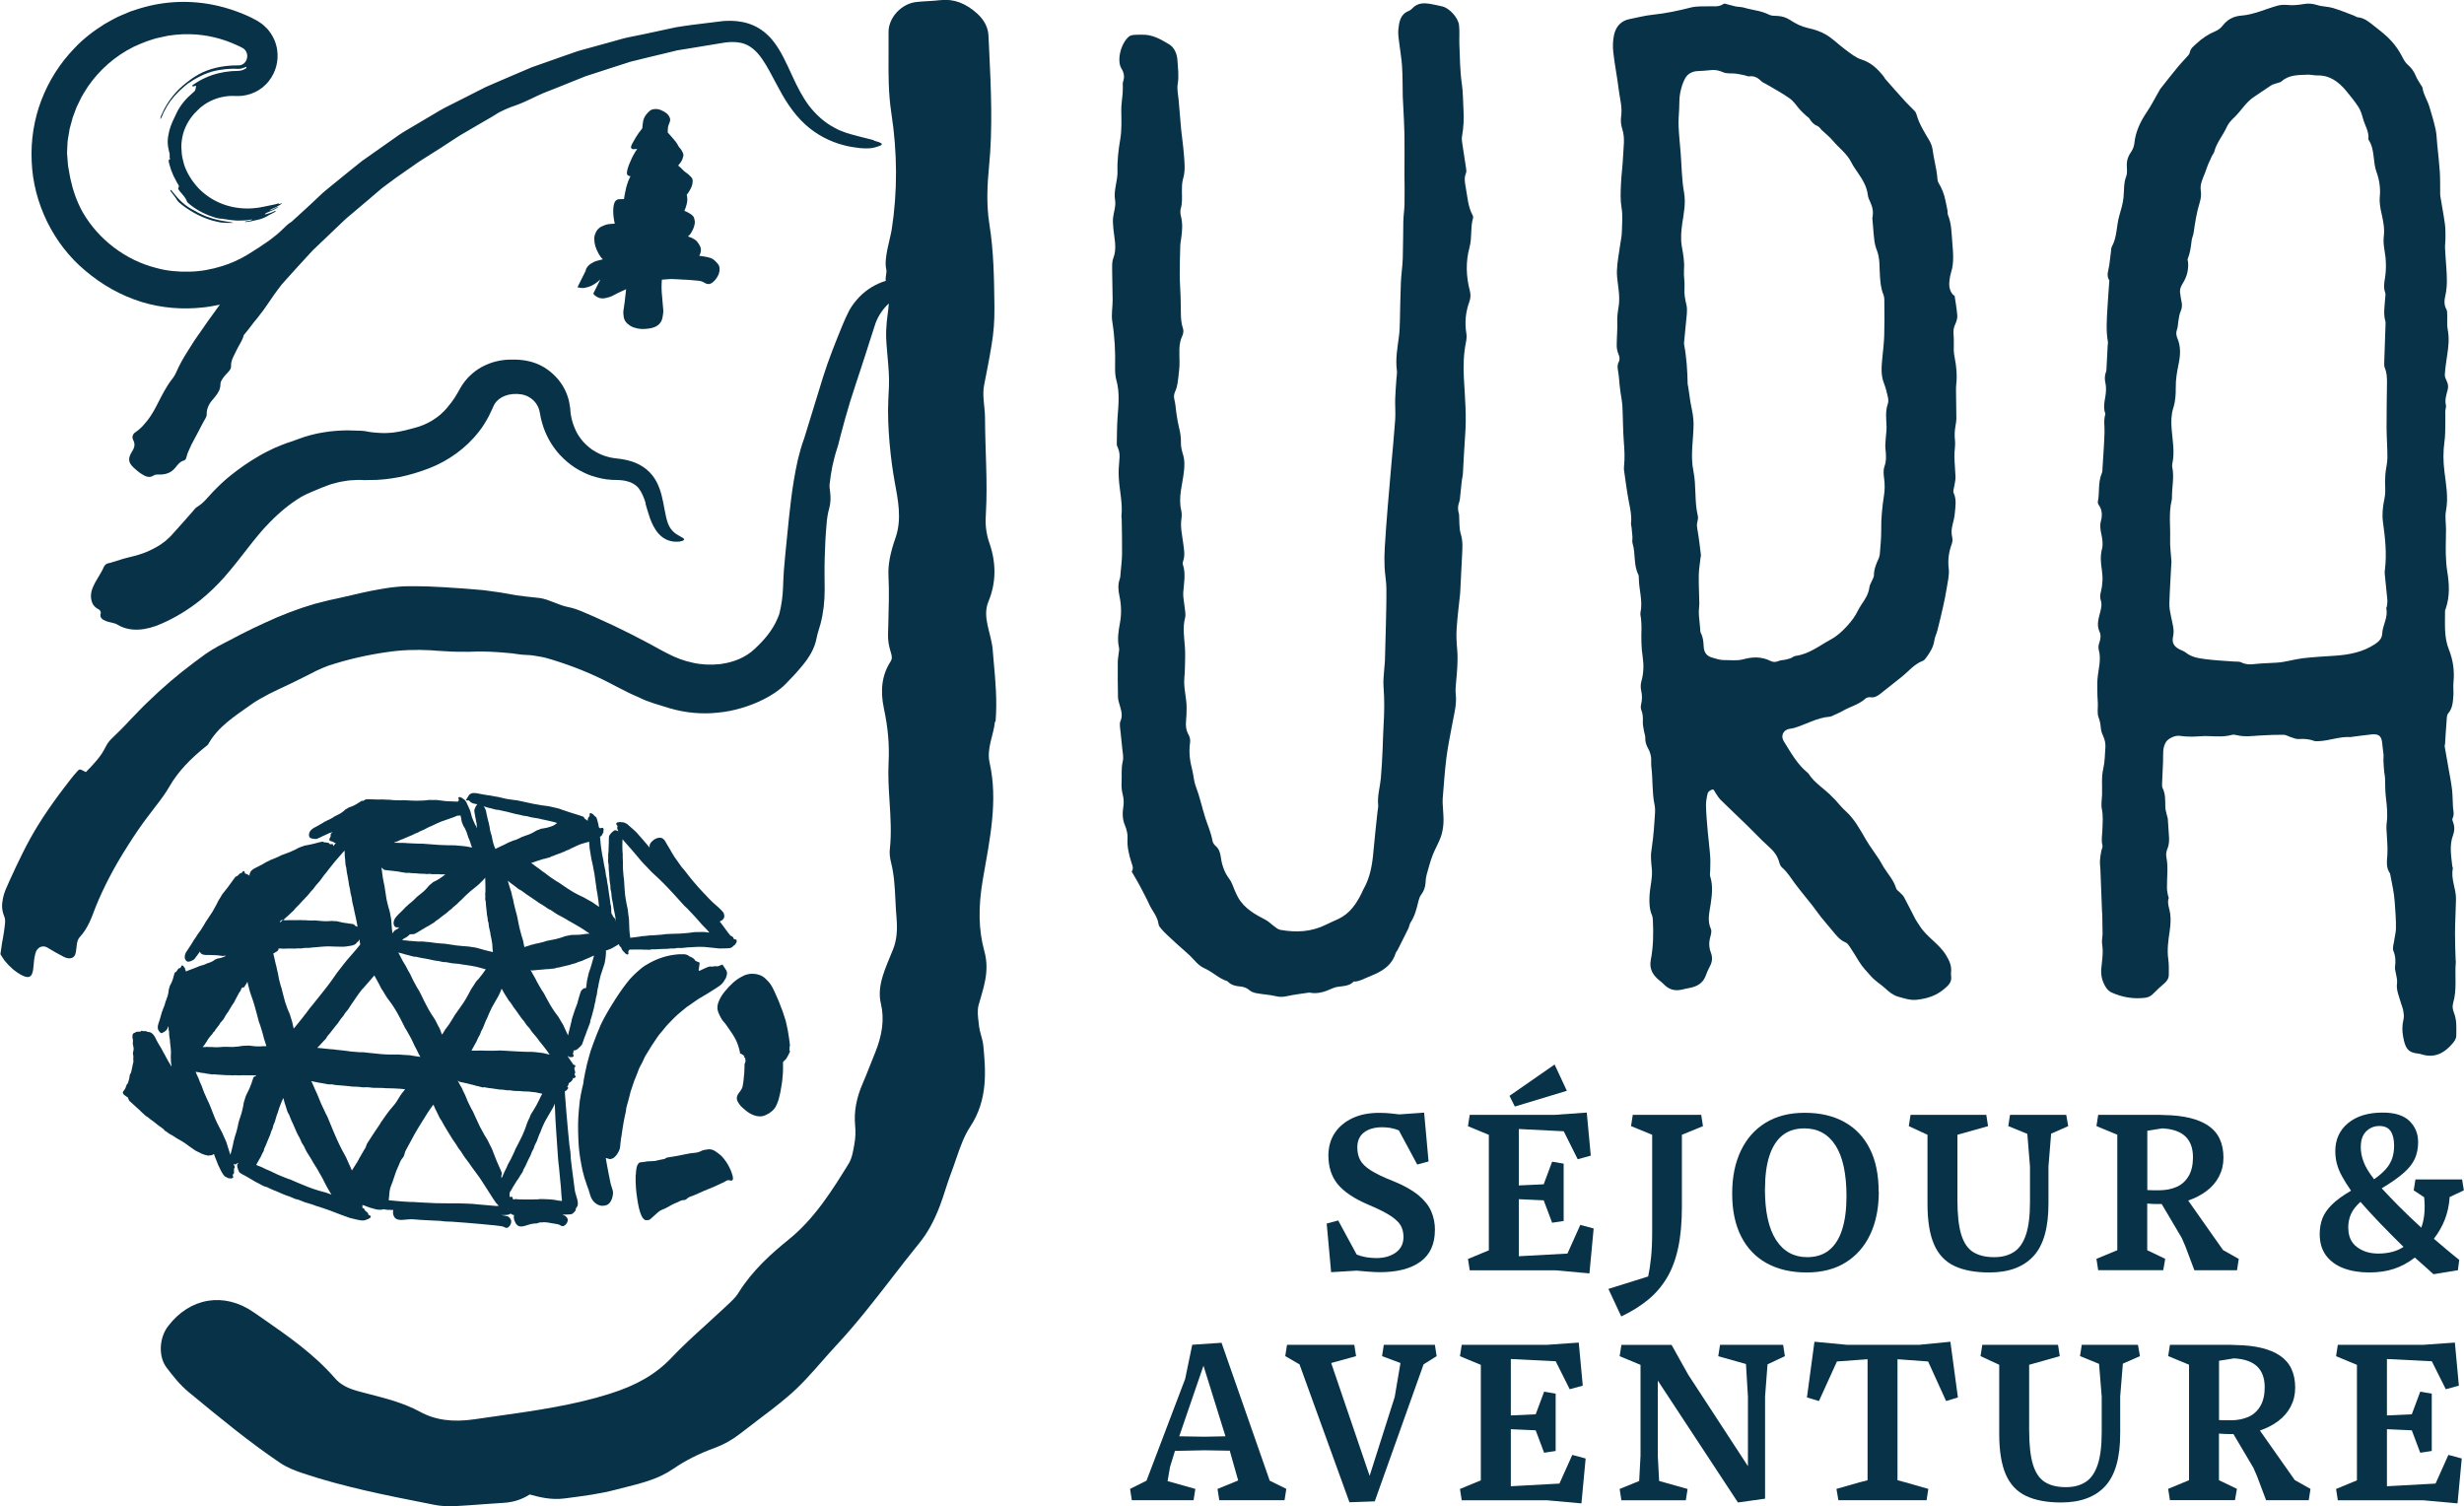
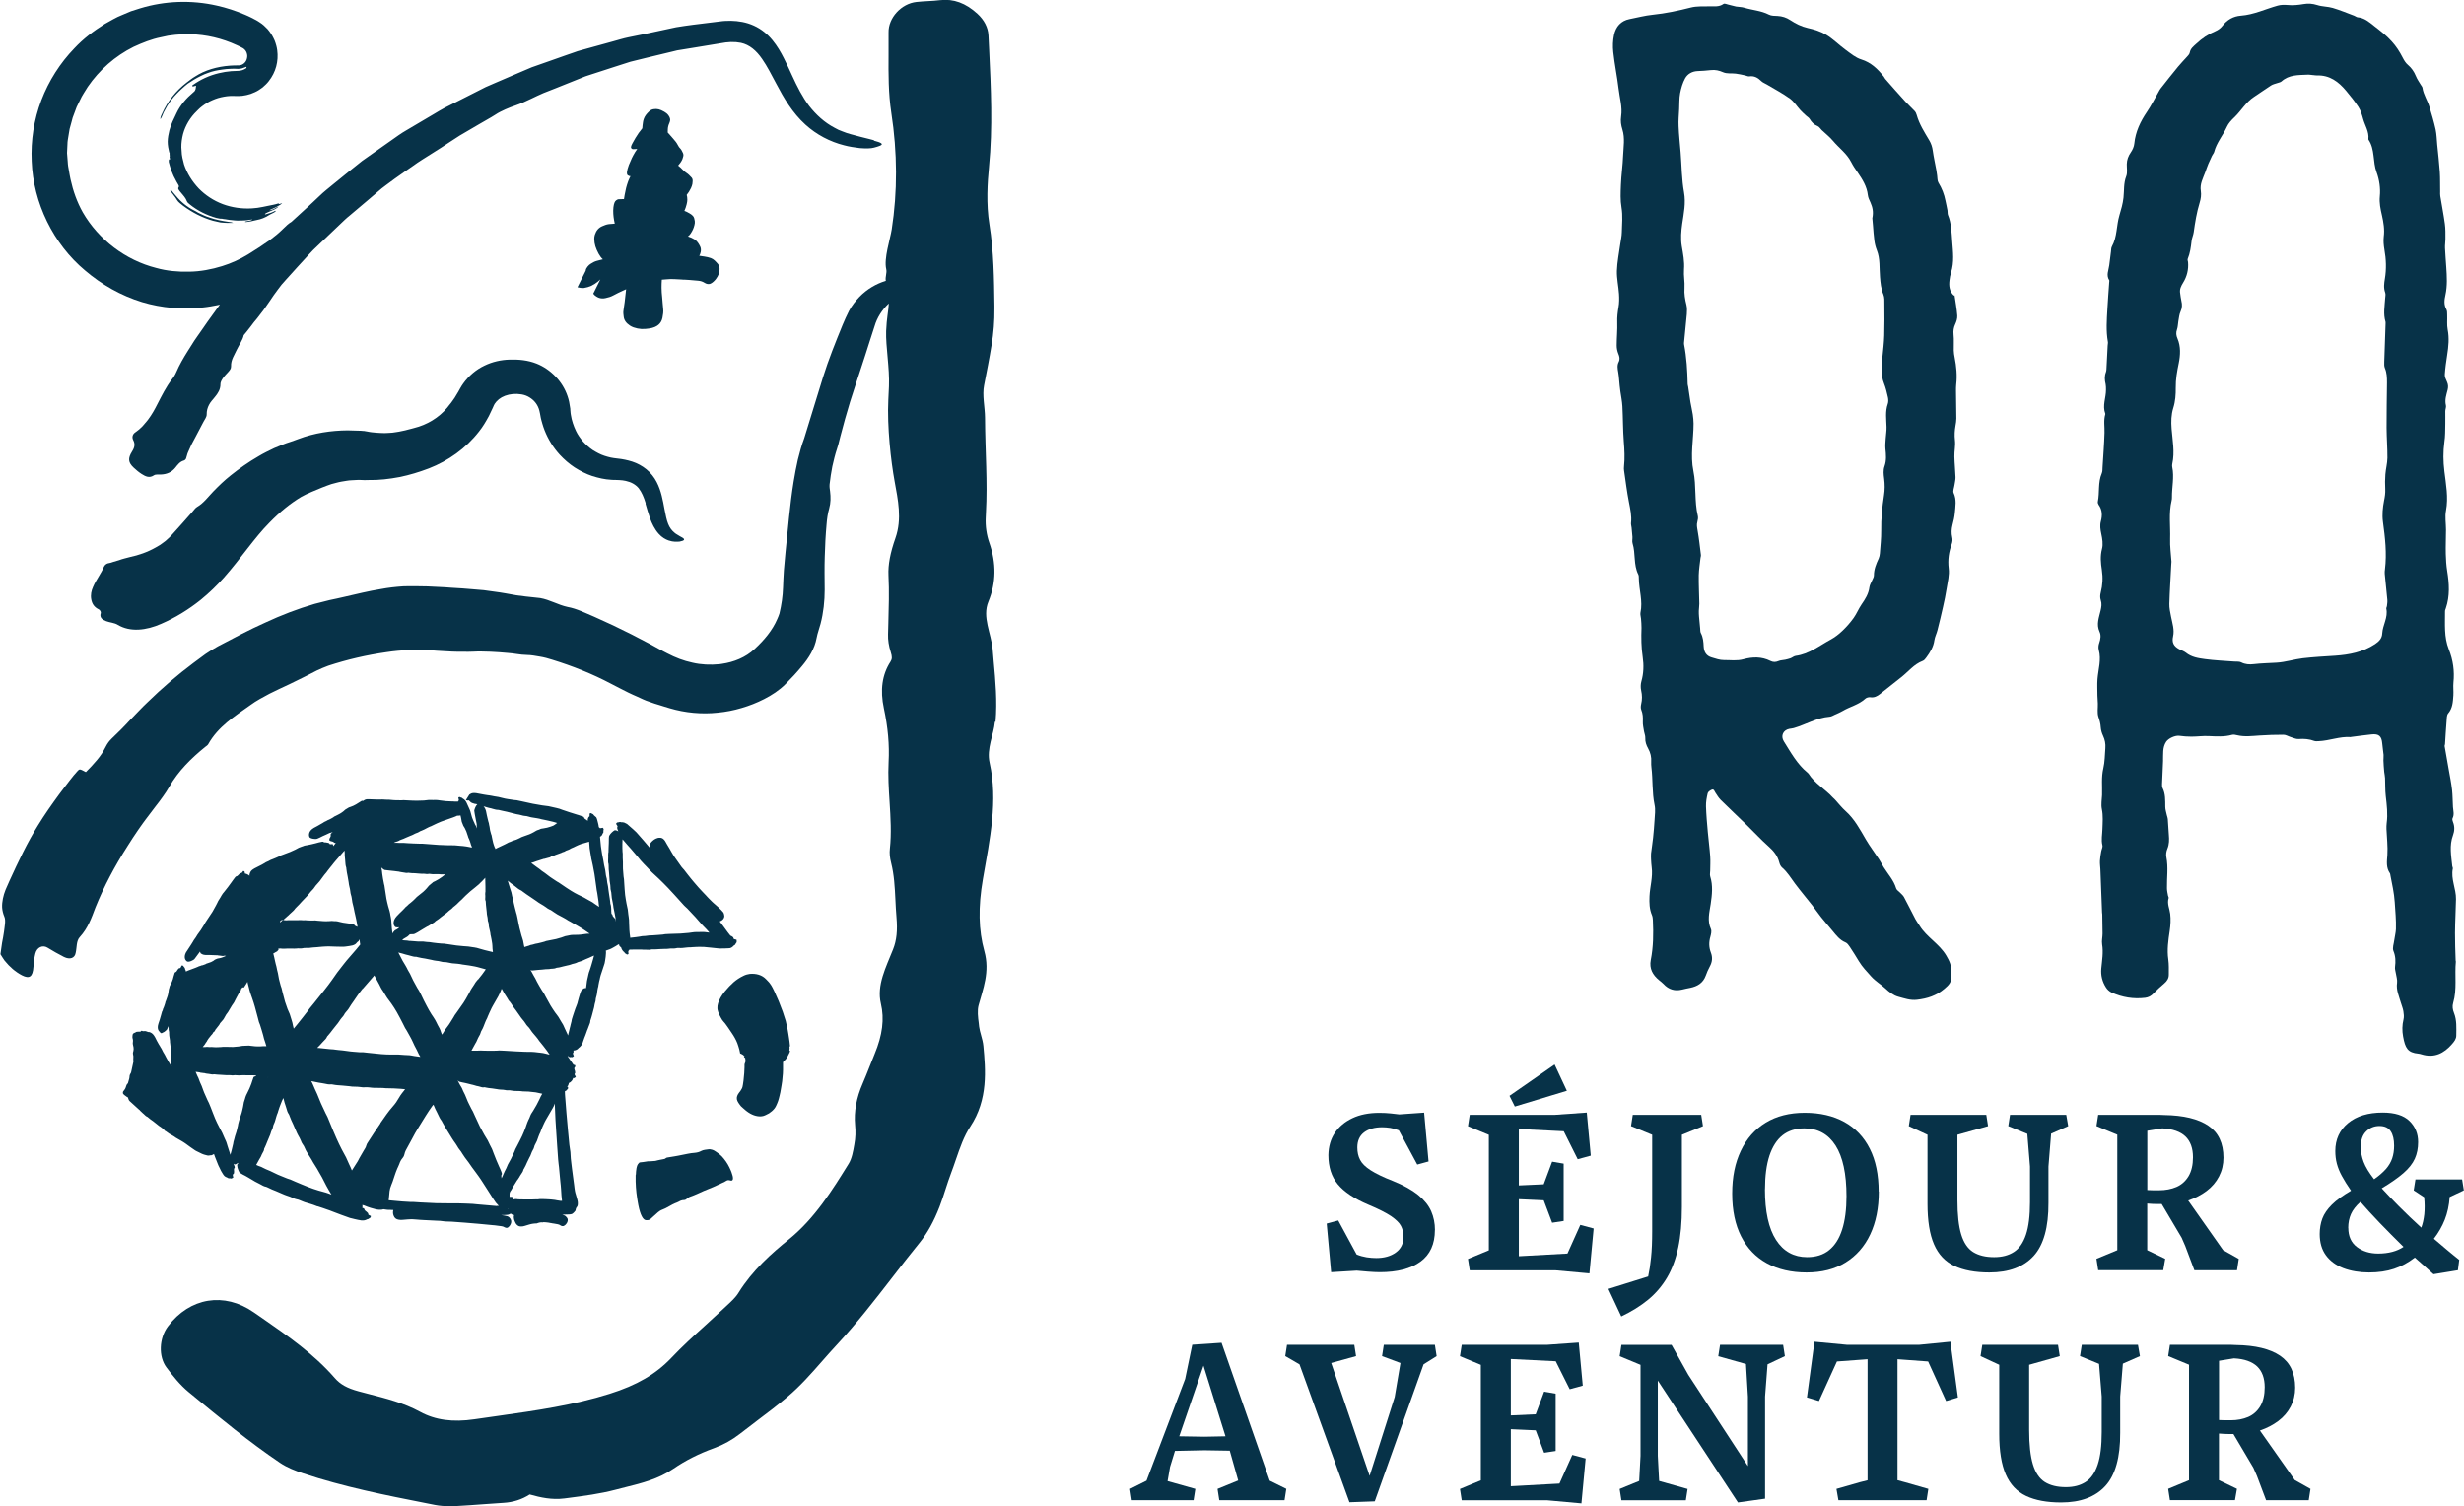
<svg xmlns="http://www.w3.org/2000/svg" viewBox="0 0 350.74 214.44" id="Calque_2">
  <defs>
    <style>.cls-1{fill:#073248;stroke-width:0px;}</style>
  </defs>
  <g id="Calque_1-2">
    <path d="M204.25,175.09c0,2-.68,3.5-2.05,4.5-1.37,1-3.3,1.5-5.79,1.5-.48,0-1.05-.03-1.69-.08-.64-.05-1.17-.1-1.6-.14l-3.64.22-.63-6.92,1.64-.44,2.62,4.84c.46.19.94.32,1.42.4.48.07.94.11,1.36.11,1.14,0,2.07-.26,2.8-.79.73-.53,1.09-1.26,1.09-2.21,0-.59-.12-1.11-.35-1.56-.23-.45-.71-.92-1.42-1.41-.72-.48-1.8-1.03-3.26-1.64-1.98-.84-3.42-1.81-4.32-2.89-.9-1.09-1.34-2.47-1.34-4.16.02-1.22.33-2.28.92-3.16s1.42-1.58,2.5-2.09c1.07-.51,2.35-.76,3.82-.76.61,0,1.15.03,1.63.08.47.05.88.1,1.22.14l3.54-.25.63,6.95-1.61.44-2.62-4.87c-.42-.17-.83-.28-1.23-.35-.4-.06-.78-.09-1.14-.09-1.07,0-1.93.24-2.58.73-.64.49-.96,1.2-.96,2.15,0,.67.13,1.26.4,1.77.26.51.76,1,1.49,1.47.73.47,1.79.99,3.18,1.53,1.52.61,2.71,1.28,3.59,1.99.87.72,1.49,1.49,1.85,2.31.36.82.54,1.72.54,2.69Z" class="cls-1" />
    <path d="M223.03,155.27l-7.4,2.24-.76-1.52,6.42-4.46,1.74,3.73ZM208.96,160.3l.25-1.61h12.14l4.52-.32.57,6.13-1.86.51-1.99-3.98-6.39-.32v8.03l3.54-.16,1.2-3.22,1.64.28v8.16l-1.64.25-1.2-3.19-3.54-.16v8.12l6.92-.38,1.83-4.08,1.9.51-.6,6.39-4.87-.44h-12.17l-.25-1.61,2.97-1.23v-16.44l-2.97-1.23Z" class="cls-1" />
    <path d="M232.17,160.3l.25-1.61h9.74l.25,1.61-3,1.23v10.27c0,2.19-.17,4.12-.52,5.77-.35,1.65-.88,3.09-1.6,4.3-.72,1.21-1.62,2.26-2.7,3.15-1.09.89-2.36,1.68-3.81,2.37l-1.83-3.92,5.66-1.77c.17-.78.31-1.68.41-2.7.11-1.02.16-2.27.16-3.75v-13.72l-3-1.23Z" class="cls-1" />
    <path d="M251.23,169.28c0,3.18.53,5.59,1.58,7.22,1.05,1.63,2.53,2.45,4.43,2.45,1.26,0,2.31-.33,3.13-1,.82-.66,1.44-1.64,1.85-2.92s.62-2.87.62-4.74c0-3.2-.52-5.62-1.56-7.24-1.04-1.62-2.52-2.43-4.44-2.43-1.24,0-2.28.33-3.1.98-.82.65-1.44,1.62-1.87,2.91-.42,1.29-.63,2.88-.63,4.77ZM267.44,169.62c0,2.34-.41,4.37-1.22,6.09-.81,1.72-1.98,3.05-3.51,4-1.53.95-3.38,1.42-5.55,1.42s-4.08-.44-5.66-1.31c-1.58-.87-2.8-2.14-3.65-3.81-.85-1.66-1.28-3.7-1.28-6.1s.41-4.37,1.23-6.1c.82-1.73,2-3.06,3.54-4,1.54-.94,3.39-1.41,5.56-1.41s4.07.44,5.64,1.31c1.57.87,2.78,2.14,3.62,3.81.84,1.66,1.26,3.7,1.26,6.1Z" class="cls-1" />
    <path d="M285.87,160.3l.25-1.61h8l.28,1.61-2.43,1.07-.38,4.68v5.15c.02,3.5-.69,6.03-2.12,7.59-1.43,1.56-3.53,2.34-6.29,2.34-2.02,0-3.69-.31-4.99-.93-1.31-.62-2.27-1.64-2.89-3.07-.62-1.42-.93-3.35-.93-5.77v-9.83l-2.66-1.23.25-1.61h10.78l.25,1.61-4.36,1.23v9.29c0,2.09.18,3.72.54,4.9.36,1.18.92,2.01,1.69,2.5.77.48,1.76.73,2.99.73,1.12,0,2.05-.24,2.81-.73.76-.48,1.33-1.3,1.72-2.45.39-1.15.58-2.7.58-4.66v-5.06l-.38-4.65-2.72-1.11Z" class="cls-1" />
    <path d="M307.84,160.61l-2.18.35v8.44c.27.02.55.03.82.03h.85c.93,0,1.75-.16,2.48-.47.73-.32,1.3-.83,1.72-1.53.42-.71.63-1.61.63-2.7,0-1.29-.36-2.27-1.07-2.96-.72-.68-1.8-1.07-3.26-1.15ZM298.42,160.3l.25-1.61h8.69c.23,0,.46.01.7.03,2.76.04,4.86.55,6.29,1.52,1.43.97,2.15,2.49,2.15,4.55,0,.97-.21,1.86-.63,2.67-.42.81-1.01,1.5-1.77,2.07s-1.63,1.02-2.62,1.36l4.96,7.05,2.24,1.26-.25,1.61h-6.07l-1.3-3.45-.51-1.17-2.84-4.8h-.63c-.23,0-.46,0-.7-.02-.23-.01-.47-.03-.73-.05v6.64l2.56,1.23-.28,1.61h-9.26l-.25-1.61,2.97-1.23v-16.44l-2.97-1.23Z" class="cls-1" />
    <path d="M336.04,163.24c0,.72.14,1.43.41,2.15.27.72.77,1.54,1.49,2.47.7-.48,1.25-.97,1.68-1.45.42-.48.72-1,.9-1.53.18-.54.27-1.13.27-1.79,0-.89-.16-1.58-.49-2.07-.33-.49-.86-.74-1.6-.74s-1.36.25-1.88.76c-.52.51-.77,1.24-.77,2.21ZM349.88,180.81l-3.48.57c-.42-.38-.85-.77-1.3-1.17-.44-.4-.9-.8-1.36-1.2-.93.72-1.91,1.25-2.96,1.6-1.04.35-2.23.52-3.56.52s-2.61-.21-3.67-.62c-1.05-.41-1.88-1.02-2.47-1.83-.59-.81-.88-1.82-.88-3.02,0-.8.13-1.54.38-2.21.25-.67.71-1.33,1.36-1.98.65-.64,1.56-1.3,2.72-1.98-.55-.8-.99-1.5-1.31-2.1-.33-.6-.56-1.19-.71-1.75-.15-.57-.22-1.17-.22-1.8,0-1.64.61-2.97,1.82-3.97,1.21-1,2.85-1.5,4.92-1.5,1.73,0,3,.4,3.82,1.2.82.8,1.23,1.8,1.23,3,0,.89-.16,1.68-.47,2.37s-.85,1.38-1.61,2.04-1.79,1.39-3.1,2.17c.67.74,1.49,1.59,2.45,2.56.96.97,2.02,1.98,3.18,3.04.21-.55.35-1.19.43-1.91.07-.73.07-1.53-.02-2.42l-1.49-.98.25-1.55h6.64l.25,1.55-2.02.95c-.08,1.2-.32,2.28-.7,3.24-.38.96-.9,1.86-1.55,2.7.59.51,1.19,1.01,1.79,1.52s1.21,1,1.82,1.49l-.19,1.49ZM334.27,174.78c0,1.2.41,2.11,1.23,2.73.82.62,1.83.93,3.03.93.72,0,1.38-.08,1.99-.24.61-.16,1.15-.4,1.61-.71-1.18-1.16-2.31-2.3-3.38-3.41-1.07-1.12-1.99-2.12-2.75-3-.63.57-1.08,1.14-1.34,1.72-.26.58-.4,1.24-.4,1.98Z" class="cls-1" />
    <path d="M171.44,204.51l3-.06-3.13-10.05-3.45,10.05,3.57.06ZM183.1,211.94l-.25,1.61h-9.29l-.25-1.61,2.94-1.2-1.2-4.24-3.6-.06-4.2.09-.7,2.28-.35,2.02,3.95,1.11-.25,1.61h-8.79l-.25-1.61,2.34-1.17,5.5-14.48,1.01-4.87,4.17-.28,6.86,19.63,2.37,1.17Z" class="cls-1" />
    <path d="M182.95,193.04l.25-1.61h9.58l.25,1.61-3.54.98,5.47,16.06,3.57-11.22.82-4.84-2.62-.98.25-1.61h7.27l.25,1.61-1.86,1.17-6.95,19.5-3.6.13-7.11-19.63-2.02-1.17Z" class="cls-1" />
    <path d="M207.82,193.04l.25-1.61h12.14l4.52-.32.57,6.13-1.86.51-1.99-3.98-6.39-.32v8.03l3.54-.16,1.2-3.22,1.64.28v8.16l-1.64.25-1.2-3.19-3.54-.16v8.12l6.92-.38,1.83-4.08,1.9.51-.6,6.39-4.87-.44h-12.17l-.25-1.61,2.97-1.23v-16.44l-2.97-1.23Z" class="cls-1" />
    <path d="M244.59,193.04l.25-1.61h8.98l.25,1.61-2.47,1.17-.35,4.58v14.54l-3.86.54-11.41-17.35v10.72l.19,3.57,4.05,1.14-.25,1.61h-9.17l-.25-1.61,2.78-1.14.19-3.57v-12.96l-2.97-1.23.25-1.61h7.14l2.37,4.24,8.5,13.02v-9.89l-.28-4.65-3.95-1.11Z" class="cls-1" />
    <path d="M274.49,211.94l-.25,1.61h-12.55l-.28-1.61,3.32-.95,1.11-.28v-17.23l-4.36.32-2.56,5.63-1.71-.51,1.07-7.93,4.65.44h10.24l4.46-.44,1.07,7.93-1.68.51-2.56-5.63-4.36-.32v17.23h.03l1.04.28,3.32.95Z" class="cls-1" />
    <path d="M296.08,193.04l.25-1.61h8l.28,1.61-2.43,1.07-.38,4.68v5.15c.02,3.5-.69,6.03-2.12,7.59-1.43,1.56-3.53,2.34-6.29,2.34-2.02,0-3.69-.31-4.99-.93-1.31-.62-2.27-1.64-2.89-3.07-.62-1.42-.93-3.35-.93-5.77v-9.83l-2.66-1.23.25-1.61h10.78l.25,1.61-4.36,1.23v9.29c0,2.09.18,3.72.54,4.9.36,1.18.92,2.01,1.69,2.5.77.48,1.76.73,2.99.73,1.12,0,2.05-.24,2.81-.73.76-.48,1.33-1.3,1.72-2.45.39-1.15.58-2.7.58-4.66v-5.06l-.38-4.65-2.72-1.11Z" class="cls-1" />
    <path d="M318.05,193.35l-2.18.35v8.44c.27.02.55.03.82.03h.85c.93,0,1.75-.16,2.48-.47.73-.32,1.3-.83,1.72-1.53.42-.71.63-1.61.63-2.7,0-1.29-.36-2.27-1.07-2.96-.72-.68-1.8-1.07-3.26-1.15ZM308.63,193.04l.25-1.61h8.69c.23,0,.46.01.7.03,2.76.04,4.86.55,6.29,1.52,1.43.97,2.15,2.49,2.15,4.55,0,.97-.21,1.86-.63,2.67-.42.81-1.01,1.5-1.77,2.07s-1.63,1.02-2.62,1.36l4.96,7.05,2.24,1.26-.25,1.61h-6.07l-1.3-3.45-.51-1.17-2.84-4.8h-.63c-.23,0-.46,0-.7-.02-.23-.01-.47-.03-.73-.05v6.64l2.56,1.23-.28,1.61h-9.26l-.25-1.61,2.97-1.23v-16.44l-2.97-1.23Z" class="cls-1" />
-     <path d="M332.53,193.04l.25-1.61h12.14l4.52-.32.57,6.13-1.86.51-1.99-3.98-6.39-.32v8.03l3.54-.16,1.2-3.22,1.64.28v8.16l-1.64.25-1.2-3.19-3.54-.16v8.12l6.92-.38,1.83-4.08,1.9.51-.6,6.39-4.87-.44h-12.17l-.25-1.61,2.97-1.23v-16.44l-2.97-1.23Z" class="cls-1" />
    <path d="M329.25,10.69s0,0,0,0c-.27-.02-.55-.08-.82-.06-1.29.06-2.61,0-3.67.96-.15.13-.39.16-.58.23-.31.11-.65.17-.92.35-.82.52-1.6,1.1-2.41,1.62-1.17.76-1.83,1.99-2.81,2.92-.41.39-.83.84-1.06,1.35-.55,1.22-1.46,2.24-1.8,3.56-.05.2-.22.36-.31.56-.18.38-.36.76-.52,1.14-.16.39-.3.79-.44,1.19-.32.87-.8,1.68-.63,2.69.08.52,0,1.11-.16,1.62-.43,1.4-.66,2.83-.86,4.27-.06.41-.26.81-.3,1.22-.1.87-.21,1.73-.55,2.55-.05.12.03.3.05.45.09,1.05-.15,2.04-.7,2.93-.3.49-.53.94-.42,1.52.06.35.08.72.17,1.07.13.52.12.99-.11,1.5-.2.43-.23.93-.32,1.4-.07.38-.06.8-.19,1.16-.17.47-.12.87.07,1.31.48,1.13.41,2.35.18,3.49-.24,1.16-.45,2.31-.43,3.5.01.96-.05,1.93-.35,2.88-.3.95-.32,1.95-.24,2.97.13,1.65.47,3.31.1,4.98-.03.15-.04.31-.01.45.31,1.45-.06,2.9-.04,4.35,0,.15-.01.31-.05.45-.43,1.8-.15,3.62-.21,5.43-.04,1.08.12,2.17.19,3.25,0,.15-.02.3-.03.45-.09,1.85-.22,3.69-.27,5.54-.02.62.13,1.26.25,1.88.18.92.5,1.82.28,2.78-.19.84.08,1.38.85,1.8.32.17.69.28.97.5.8.65,1.77.79,2.72.92,1.38.19,2.78.24,4.17.35.33.03.71-.03.98.11.58.3,1.19.33,1.78.26,1.09-.13,2.17-.14,3.25-.21,1.26-.07,2.49-.48,3.75-.63,1.53-.18,3.07-.26,4.6-.36,2.01-.14,3.95-.51,5.67-1.65.57-.38,1-.81,1.03-1.51.06-1.2.86-2.29.58-3.55-.02-.1.08-.23.09-.35.03-.3.09-.6.06-.9-.11-1.24-.25-2.47-.37-3.7-.02-.21,0-.43.03-.63.28-2.28.02-4.53-.29-6.79-.13-.97-.03-2.01.16-2.97.12-.57.2-1.11.17-1.69-.04-.69-.03-1.39.02-2.08.06-.78.28-1.56.29-2.34.01-1.42-.11-2.84-.12-4.27,0-2.15.03-4.31.06-6.46,0-.7-.02-1.39-.3-2.05-.11-.26-.1-.59-.09-.89.06-1.84.13-3.68.19-5.52,0-.06,0-.12-.01-.18-.34-1.11-.12-2.23-.05-3.35.02-.27.09-.57,0-.81-.24-.67-.15-1.32-.04-1.98.23-1.39.18-2.77-.07-4.16-.1-.59-.16-1.22-.09-1.81.14-1.05-.04-2.06-.26-3.05-.21-.91-.39-1.74-.3-2.72.11-1.12-.07-2.35-.46-3.4-.57-1.52-.21-3.24-1.15-4.64-.02-.02-.02-.06-.02-.09.12-1.05-.49-1.92-.75-2.87-.16-.58-.34-1.19-.66-1.69-.52-.81-1.14-1.56-1.75-2.3-1.08-1.3-2.35-2.26-4.16-2.2-.18,0-.36-.03-.54-.05ZM307.91,108.19c-.05,1.15-.11,2.29-.15,3.44,0,.18,0,.38.07.53.43.85.38,1.76.39,2.68,0,.41.15.81.23,1.22.04.18.12.35.13.52.06.76.09,1.51.15,2.27.06.67.06,1.32-.21,1.97-.15.35-.22.79-.15,1.16.3,1.48.06,2.97.09,4.45,0,.36.09.71.15,1.06.02.12.12.25.09.35-.25.78.13,1.49.22,2.23.1.82.05,1.61-.07,2.43-.2,1.34-.4,2.7-.2,4.07.1.71.07,1.45.07,2.18,0,.52-.26.91-.66,1.25-.53.45-1.05.92-1.53,1.42-.33.35-.7.55-1.18.61-1.67.2-3.27-.07-4.79-.76-.31-.14-.61-.43-.79-.72-.52-.81-.75-1.72-.66-2.69.11-1.15.31-2.28.12-3.44-.08-.5.06-1.03.06-1.54,0-.91-.03-1.82-.04-2.73,0-.09-.02-.18-.03-.27-.08-2.06-.16-4.12-.24-6.17-.02-.39-.08-.79-.06-1.18.02-.44.1-.89.18-1.33.05-.3.24-.61.17-.88-.19-.77-.02-1.51,0-2.26.03-.97.12-1.93-.08-2.9-.13-.64,0-1.33.03-1.99.04-1.27-.12-2.53.18-3.8.22-.93.21-1.91.29-2.87.05-.62-.06-1.2-.33-1.77-.18-.38-.3-.8-.33-1.22-.03-.52-.16-.98-.33-1.47-.19-.57-.06-1.25-.08-1.88-.01-.39-.05-.77-.06-1.16,0-.78-.05-1.57.01-2.35.11-1.38.57-2.74.18-4.15-.08-.3-.04-.68.07-.98.19-.54.27-1.12.04-1.6-.49-1.05-.07-2.03.15-3.01.12-.52.2-.98.02-1.5-.11-.32-.09-.73,0-1.06.27-1.07.33-2.12.16-3.23-.15-.96-.25-1.96.02-2.98.18-.67.05-1.45-.1-2.15-.13-.61-.22-1.19-.06-1.79.22-.83.21-1.62-.32-2.35-.08-.11-.13-.29-.11-.43.27-1.33,0-2.73.55-4.02.12-.27.11-.6.12-.9.1-1.64.23-3.27.28-4.91.03-.87-.15-1.75.11-2.62,0-.03.01-.06,0-.09-.44-1.15.11-2.27.1-3.4,0-.27,0-.55-.05-.8-.14-.57-.18-1.13.04-1.7.08-.22.08-.47.09-.71.06-1.03.1-2.05.16-3.08,0-.18.07-.37.03-.54-.28-1.56-.16-3.13-.07-4.69.07-1.27.17-2.53.26-3.8,0-.09.04-.21,0-.27-.46-.71-.09-1.41,0-2.11.07-.66.17-1.32.25-1.98.03-.24.02-.51.13-.71.76-1.37.63-2.95,1.06-4.41.25-.84.5-1.69.59-2.55.11-1.02,0-2.04.39-3.04.2-.51.07-1.14.08-1.72.01-.63.22-1.17.58-1.69.25-.36.45-.81.49-1.24.17-1.69.86-3.13,1.8-4.52.61-.9,1.1-1.88,1.65-2.83.09-.16.17-.33.28-.47.82-1.04,1.64-2.09,2.49-3.12.38-.47.81-.89,1.21-1.35.18-.2.42-.42.46-.66.11-.6.54-.9.94-1.27.81-.76,1.7-1.36,2.72-1.78.38-.16.76-.44,1-.76.67-.88,1.56-1.37,2.62-1.45,1.85-.14,3.5-.95,5.24-1.43.48-.13.92-.13,1.42-.09.74.07,1.51,0,2.25-.13.68-.12,1.29-.07,1.96.14.71.23,1.5.2,2.21.41,1.04.31,2.05.73,3.06,1.11.17.06.32.21.49.22.94.08,1.61.66,2.3,1.21.88.69,1.77,1.36,2.53,2.21.65.71,1.14,1.48,1.57,2.32.19.37.42.76.73,1.02.53.45.89.97,1.15,1.61.18.45.47.85.72,1.27.08.13.2.26.22.4.14.97.72,1.79.99,2.71.32,1.06.64,2.13.88,3.21.15.71.16,1.44.23,2.17.13,1.3.28,2.59.37,3.89.06.93.03,1.87.05,2.8,0,.21-.02.43.02.64.21,1.31.47,2.62.65,3.94.1.72.08,1.45.08,2.17,0,.42-.08.85-.06,1.27.04.91.12,1.81.18,2.72.09,1.33.17,2.65-.12,3.98-.15.67-.25,1.37.14,2.04.12.21.1.53.11.79.03.69-.06,1.41.07,2.08.24,1.22.12,2.42-.07,3.62-.14.93-.28,1.86-.34,2.79-.02.33.16.7.31,1.02.17.38.2.71.1,1.13-.18.72-.45,1.44-.25,2.23.06.25-.08.54-.09.81-.01.63.02,1.26,0,1.89-.02.84,0,1.7-.13,2.53-.19,1.39-.17,2.76,0,4.15.22,1.85.59,3.7.23,5.61-.17.87,0,1.8,0,2.71,0,1.15-.06,2.31-.03,3.46.02.81.07,1.63.2,2.43.29,1.79.4,3.56-.2,5.31-.05.14-.12.29-.11.44.01,1.81-.16,3.64.54,5.39.61,1.52.83,3.1.66,4.73-.06.6.03,1.21-.01,1.82-.07.9-.09,1.81-.74,2.57-.22.26-.2.74-.23,1.12-.09,1.08-.15,2.17-.22,3.26,0,.09-.07.18-.06.26.19,1.12.4,2.25.59,3.37.17.95.36,1.9.47,2.86.09.81.08,1.64.13,2.45.04.54.22,1.07-.06,1.61-.07.13,0,.36.06.52.26.63.23,1.29.01,1.88-.55,1.47-.26,2.93-.11,4.4.01.12.1.25.08.35-.31,1.5.48,2.89.45,4.36-.03,1.6-.13,3.2-.14,4.81-.01,1.3.05,2.6.09,3.9,0,.06.03.12.03.18-.19,1.95.19,3.94-.38,5.87-.15.5-.07.96.11,1.42.42,1.05.34,2.14.33,3.23,0,.49-.28.84-.59,1.2-1.16,1.35-2.54,2.04-4.35,1.48-.14-.04-.29-.09-.44-.1-1.54-.14-1.89-.8-2.19-2.44-.15-.81-.14-1.62.06-2.44.09-.37.04-.78-.02-1.16-.07-.42-.24-.81-.36-1.22-.26-.92-.69-1.8-.54-2.82.06-.43-.1-.9-.17-1.35-.04-.3-.16-.61-.12-.9.1-.79.09-1.53-.23-2.3-.17-.42.06-1,.12-1.51.07-.54.22-1.07.24-1.6.04-1.27-.09-2.54-.17-3.81-.08-1.32-.38-2.57-.62-3.85-.02-.09-.01-.2-.06-.26-.57-.81-.44-1.69-.37-2.61.08-1.23-.08-2.47-.13-3.71-.01-.27,0-.55.03-.82.18-1.3.02-2.59-.13-3.88-.1-.84-.06-1.7-.1-2.54-.01-.3-.09-.59-.12-.89-.05-.54-.09-1.07-.11-1.61-.01-.27.04-.54.02-.81-.05-.54-.15-1.08-.19-1.62-.09-1.04-.47-1.4-1.52-1.29-.97.1-1.93.24-2.89.36-.03,0-.06.02-.09.02-1.55-.11-3.01.52-4.54.58-.21,0-.44.04-.63-.03-.73-.27-1.46-.33-2.24-.27-.36.03-.75-.17-1.12-.28-.34-.1-.68-.33-1.02-.33-1.14,0-2.29.03-3.43.11-1.06.07-2.11.21-3.17-.04-.23-.05-.5-.12-.72-.06-1.11.31-2.22.23-3.34.18-.82-.04-1.64.08-2.46.08-.57,0-1.14-.04-1.71-.12-.57-.08-1.54.34-1.88.85-.54.82-.4,1.75-.44,2.65Z" class="cls-1" />
    <path d="M266.52,31.06c.19-.91.02-1.57-.26-2.22-.15-.34-.34-.69-.38-1.06-.14-1.25-.77-2.24-1.44-3.22-.34-.48-.67-.97-.94-1.5-.63-1.23-1.74-2-2.59-3.02-.47-.56-1.06-1.02-1.59-1.52-.2-.19-.36-.48-.59-.57-.52-.2-.86-.56-1.14-1.03-.11-.18-.31-.29-.47-.43-.29-.27-.59-.53-.85-.82-.5-.55-.91-1.22-1.49-1.64-1.04-.75-2.18-1.35-3.29-2.01-.26-.16-.57-.26-.78-.47-.49-.49-1.01-.78-1.71-.68-.19.03-.41-.1-.61-.14-.44-.09-.88-.2-1.32-.25-.59-.07-1.25.04-1.78-.19-.59-.26-1.13-.38-1.75-.31-.63.08-1.27.11-1.91.14-.76.04-1.4.39-1.76,1.03-.35.64-.57,1.39-.71,2.12-.14.73-.1,1.5-.14,2.25-.04.82-.12,1.64-.08,2.45.05,1.25.19,2.5.29,3.75.15,1.88.15,3.8.48,5.64.28,1.56-.03,2.98-.25,4.47-.15,1.04-.24,2.15-.07,3.18.19,1.12.41,2.2.32,3.36-.07.87.13,1.76.07,2.63-.06.84.08,1.62.28,2.42.1.41.08.87.05,1.29-.12,1.38-.27,2.75-.4,4.12,0,.06,0,.13.01.19.36,1.86.47,3.74.51,5.64,0,.12.05.25.07.37.11.74.21,1.49.33,2.23.1.58.24,1.16.33,1.74.06.43.11.87.11,1.3,0,2.26-.49,4.5-.02,6.77.43,2.09.12,4.28.63,6.38.06.26,0,.57-.07.84-.12.41-.04.78.03,1.2.21,1.17.33,2.36.48,3.54.01.12-.04.25-.06.37-.09.83-.23,1.65-.25,2.48-.02,1.35.06,2.7.08,4.05,0,.34-.06.69-.07,1.03,0,.28,0,.56.03.84.05.56.1,1.12.16,1.68.02.22,0,.46.1.64.32.61.37,1.25.4,1.92.04.77.39,1.33,1.12,1.54.58.17,1.18.39,1.77.38.92-.01,1.84.14,2.78-.12,1.27-.35,2.58-.39,3.83.24.38.19.74.19,1.14.02.3-.13.64-.12.96-.19.26-.06.52-.12.77-.21.25-.1.48-.31.74-.34,1.88-.25,3.35-1.44,4.95-2.31.61-.33,1.19-.78,1.7-1.27.58-.55,1.11-1.16,1.58-1.81.43-.6.71-1.32,1.13-1.93.52-.75,1-1.5,1.12-2.45.04-.33.25-.64.38-.96.09-.23.26-.47.26-.7,0-.89.32-1.66.68-2.43.1-.22.15-.49.17-.73.08-1.07.2-2.14.19-3.21-.03-1.71.14-3.38.4-5.07.12-.76.12-1.57.02-2.34-.08-.61-.15-1.21.05-1.77.3-.84.22-1.67.13-2.52-.04-.46.01-.94.04-1.41.03-.56.14-1.12.12-1.68-.03-1.1-.2-2.2.18-3.28.1-.28.08-.63.02-.93-.15-.67-.31-1.35-.56-1.98-.49-1.22-.35-2.47-.23-3.72.1-1.03.23-2.07.26-3.11.05-1.48.03-2.96.02-4.44,0-.47.03-.98-.14-1.39-.34-.81-.41-1.64-.48-2.49-.11-1.27.04-2.58-.45-3.81-.17-.43-.29-.89-.35-1.35-.1-.71-.14-1.44-.2-2.16-.04-.44-.08-.87-.1-1.12ZM278.22,42.04c.14.96.32,1.92.39,2.88.03.41-.12.87-.3,1.25-.22.48-.28.92-.23,1.45.08.74.01,1.5.03,2.26,0,.34.07.68.13,1.02.25,1.27.37,2.55.22,3.85-.03.28-.03.57-.03.85.01,1.32.04,2.64.05,3.97,0,.34-.06.69-.12,1.03-.12.68-.16,1.35-.08,2.06.09.77-.1,1.56-.08,2.34.02.97.13,1.94.16,2.92.01.36-.09.73-.14,1.09-.05.39-.26.87-.13,1.16.45.96.25,1.92.17,2.89-.05.56-.19,1.12-.33,1.67-.15.59-.18,1.17-.04,1.77.07.28.04.63-.06.91-.42,1.14-.59,2.26-.44,3.51.12.93-.15,1.93-.3,2.89-.13.87-.32,1.73-.51,2.59-.25,1.11-.51,2.21-.79,3.3-.12.49-.37.95-.44,1.44-.13.95-.6,1.71-1.14,2.44-.14.2-.32.43-.53.5-1.24.47-2.05,1.54-3.06,2.33-1.02.79-2.02,1.61-3.03,2.4-.39.31-.82.52-1.35.44-.24-.03-.56.05-.74.22-.94.86-2.17,1.11-3.22,1.74-.34.2-.71.35-1.07.51-.25.11-.5.28-.77.3-1.82.14-3.39,1.12-5.11,1.62-.2.06-.42.07-.63.11-.87.17-1.27,1-.78,1.78,1,1.59,1.9,3.26,3.38,4.46.05.04.1.08.13.13.89,1.41,2.36,2.19,3.45,3.39.1.11.23.21.33.32.5.54.96,1.14,1.5,1.62,1.27,1.13,2.05,2.62,2.9,4.07.56.96,1.25,1.85,1.86,2.79.24.36.43.76.66,1.13.62.99,1.43,1.85,1.78,3.02.07.24.37.4.56.61.19.2.42.38.55.62.56,1.04,1.08,2.1,1.63,3.15.17.32.4.61.59.92,1.02,1.66,2.81,2.57,3.81,4.27.43.73.76,1.42.68,2.29-.02.19-.03.38,0,.57.13.87-.31,1.32-.94,1.85-1.17,1-2.45,1.4-3.92,1.57-.96.11-1.79-.2-2.65-.43-.71-.19-1.29-.66-1.84-1.17-.65-.6-1.41-1.03-2.02-1.71-.62-.69-1.26-1.35-1.75-2.16-.42-.69-.84-1.38-1.29-2.05-.17-.25-.37-.55-.63-.65-.81-.33-1.31-1-1.84-1.64-.53-.65-1.09-1.27-1.61-1.93-.43-.53-.81-1.1-1.23-1.64-.82-1.05-1.69-2.07-2.49-3.14-.59-.79-1.09-1.65-1.85-2.3-.2-.17-.33-.46-.4-.73-.25-.96-.81-1.64-1.52-2.27-1.08-.96-2.06-2.03-3.1-3.04-1.24-1.2-2.49-2.38-3.72-3.59-.3-.3-.52-.68-.76-1.04-.13-.2-.2-.54-.51-.41-.23.1-.53.3-.58.51-.14.61-.26,1.24-.24,1.87.04,1.22.15,2.45.26,3.67.1,1.15.26,2.3.34,3.46.05.66,0,1.32,0,1.99,0,.28-.08.59,0,.84.41,1.3.26,2.63.07,3.92-.18,1.21-.52,2.37.03,3.57.13.29.02.75-.08,1.11-.22.76-.21,1.5.07,2.23.27.7.21,1.34-.15,2-.23.41-.41.85-.57,1.29-.39,1.07-1.2,1.53-2.21,1.74-.39.08-.78.15-1.16.25-1.03.25-1.92,0-2.65-.8-.19-.2-.42-.36-.63-.54-.89-.73-1.42-1.63-1.18-2.87.37-1.87.39-3.76.3-5.65-.01-.25-.04-.51-.13-.73-.37-.86-.39-1.76-.35-2.69.06-1.38.5-2.73.31-4.13-.05-.37-.07-.75-.09-1.13-.01-.28-.02-.56,0-.84.09-.75.21-1.49.29-2.23.09-.84.16-1.69.21-2.53.04-.72.15-1.47,0-2.15-.37-1.77-.23-3.58-.45-5.35-.03-.25-.04-.51-.03-.76.05-.69-.1-1.32-.43-1.91-.26-.47-.44-.95-.41-1.52.02-.3-.13-.61-.18-.92-.07-.46-.19-.94-.17-1.4.03-.58,0-1.12-.22-1.66-.1-.23-.08-.55-.02-.81.16-.66.15-1.29,0-1.96-.09-.41-.08-.88.03-1.28.33-1.15.36-2.33.19-3.47-.21-1.39-.22-2.76-.17-4.15.01-.44-.04-.88-.07-1.32-.02-.28-.13-.58-.08-.84.36-1.66-.21-3.26-.23-4.89,0-.19,0-.4-.08-.56-.7-1.39-.36-2.98-.81-4.42-.09-.29,0-.63-.02-.94-.03-.43-.08-.87-.12-1.3-.02-.22-.1-.44-.08-.65.12-1.03-.11-2-.3-2.99-.29-1.48-.47-2.98-.69-4.48-.03-.19-.03-.38-.01-.57.13-1.2.07-2.38-.03-3.58-.13-1.66-.11-3.34-.2-5.01-.04-.72-.19-1.43-.29-2.14-.04-.28-.07-.55-.1-.83-.07-.62-.09-1.25-.2-1.87-.09-.51-.18-.99.07-1.47.2-.4.11-.77-.06-1.17-.15-.36-.23-.78-.23-1.17,0-1.1.12-2.21.08-3.3-.03-.74.06-1.43.18-2.15.11-.61.11-1.26.07-1.88-.07-1.1-.33-2.2-.3-3.29.04-1.28.31-2.55.48-3.83.08-.56.21-1.11.22-1.67.03-1.16.15-2.36-.04-3.49-.19-1.1-.13-2.17-.09-3.25.05-1.38.26-2.76.31-4.14.05-1.25.29-2.51-.1-3.75-.19-.6-.28-1.22-.18-1.86.2-1.34-.21-2.62-.36-3.93-.21-1.75-.57-3.48-.76-5.23-.09-.8-.06-1.65.11-2.44.26-1.18.98-2.01,2.2-2.25,1.1-.21,2.19-.51,3.3-.62,1.84-.19,3.64-.57,5.44-1.03.83-.21,1.74-.15,2.61-.17.69-.02,1.39.12,2.03-.34.14-.1.45.03.67.09.38.08.75.21,1.12.28.39.07.79.05,1.17.17,1.16.35,2.39.41,3.5.98.36.19.83.17,1.25.19.65.04,1.23.22,1.79.59.76.5,1.56.91,2.48,1.12.91.2,1.85.49,2.64.97.98.59,1.82,1.45,2.75,2.13.71.52,1.43,1.13,2.24,1.38,1.39.43,2.34,1.35,3.21,2.45.08.1.12.23.2.32.96,1.09,1.91,2.18,2.89,3.25.41.45.87.86,1.29,1.31.14.15.25.36.3.57.37,1.32,1.1,2.45,1.78,3.6.28.47.44.95.51,1.49.13.93.34,1.85.51,2.78.05.25.07.5.11.75.05.34.02.74.18,1.01.5.81.83,1.66,1.01,2.59.09.45.2.9.28,1.36.04.21,0,.46.07.65.5,1.22.51,2.53.61,3.8.11,1.46.3,2.95-.17,4.4-.11.36-.18.74-.22,1.11-.1.81-.01,1.58.62,2.17h0Z" class="cls-1" />
-     <path d="M161.13,124.02c.27-.45.03-.89-.09-1.29-.34-1.1-.62-2.19-.54-3.39.04-.61-.13-1.29-.37-1.86-.39-.91-.36-1.81-.22-2.73.08-.55.05-1.07-.09-1.61-.14-.55-.2-1.14-.17-1.71.06-1.02-.08-2.03.17-3.06.14-.59-.02-1.27-.08-1.91-.09-1.01-.22-2.02-.32-3.03-.02-.25-.03-.54.06-.75.34-.74.16-1.44-.05-2.15-.12-.43-.28-.86-.29-1.3-.04-1.67-.04-3.34-.03-5,0-.41.09-.83.13-1.24.03-.25.1-.52.05-.76-.28-1.22-.08-2.41.14-3.61.23-1.28.18-2.57-.09-3.83-.17-.8-.23-1.58.05-2.37.09-.26.1-.57.12-.85.08-.93.2-1.86.21-2.79.02-1.63-.03-3.27-.05-4.9,0-.13-.05-.26-.04-.38.21-1.88-.29-3.7-.38-5.56-.04-.8,0-1.61.08-2.4.07-.63.06-1.21-.2-1.79-.08-.17-.17-.36-.16-.55.02-1.21.02-2.43.1-3.64.13-1.83.35-3.64-.16-5.45-.17-.6-.19-1.27-.18-1.91.05-2.15-.06-4.28-.4-6.42-.16-.99.05-2.04.05-3.07,0-1.38-.07-2.76-.07-4.14,0-.6-.05-1.27.16-1.8.55-1.41.15-2.78.02-4.17-.04-.5-.1-1.02-.06-1.51.08-.86.44-1.75.3-2.56-.25-1.46.39-2.78.34-4.19-.05-1.52.14-3.02.39-4.5.24-1.41.16-2.81.15-4.22,0-.76.13-1.53.19-2.29.03-.32.02-.64.03-.96,0-.25-.04-.53.04-.76.24-.67.12-1.28-.23-1.84-.69-1.1-.14-3.54,1.05-4.56.17-.15.44-.21.67-.24.42-.04.85-.02,1.27-.03,1.43-.03,2.65.68,3.82,1.39.69.42,1.09,1.3,1.15,2.2.07,1.15.24,2.28.04,3.46-.12.7.07,1.47.13,2.2.12,1.41.23,2.82.36,4.22.12,1.18.3,2.35.39,3.53.09,1.18.24,2.35-.12,3.54-.17.57-.16,1.21-.16,1.81.01.81.07,1.6-.16,2.39-.09.32-.07.71.01,1.04.29,1.11.2,2.22.03,3.33-.04.28-.1.57-.11.86-.04,1.37-.08,2.75-.08,4.12,0,1.06.09,2.11.12,3.17.03.77.03,1.54.04,2.31.01.77.05,1.53.31,2.27.1.29.04.73-.1,1.02-.59,1.22-.39,2.51-.4,3.78,0,.35-.01.7-.05,1.04-.07.67-.13,1.34-.24,2-.06.37-.16.74-.32,1.08-.18.4-.23.74-.12,1.19.18.7.2,1.44.32,2.17.09.6.19,1.21.34,1.8.18.72.29,1.42.27,2.18-.02.59.16,1.2.33,1.78.22.76.18,1.48.1,2.27-.19,1.84-.83,3.64-.39,5.54.09.4.09.84.03,1.25-.17,1.14.1,2.23.24,3.34.11.89.32,1.78,0,2.67-.05.14-.07.33-.03.47.44,1.33.14,2.66.05,3.99-.04.66.13,1.33.19,1.99.05.54.2,1.12.07,1.61-.37,1.42-.11,2.81-.02,4.22.03.48.04.96.03,1.43-.02.95-.02,1.91-.11,2.86-.14,1.47.33,2.87.32,4.31,0,.61-.02,1.22-.08,1.83-.08.73.01,1.38.38,2.03.17.3.25.74.19,1.09-.19,1.3-.04,2.55.29,3.8.21.8.24,1.67.53,2.42.56,1.46.88,3,1.35,4.48.35,1.08.82,2.11,1.02,3.26.05.26.23.55.43.72.53.44.68,1.04.77,1.68.16,1.13.52,2.15,1.22,3.06.35.46.51,1.08.76,1.63.14.31.28.63.45.94.92,1.66,2.47,2.46,4.01,3.27.37.2.67.53,1.02.78.32.23.65.54,1,.6,2.22.4,4.4.31,6.49-.73.58-.29,1.17-.54,1.75-.81,1.63-.75,2.59-2.16,3.37-3.76.07-.14.12-.3.2-.44.98-1.69,1.29-3.57,1.45-5.5.16-1.85.38-3.7.57-5.55.03-.32.13-.65.1-.96-.14-1.31.26-2.55.38-3.82.13-1.44.19-2.88.26-4.32.05-1.03.05-2.06.12-3.08.12-1.9.15-3.79,0-5.69-.07-.88.07-1.78.12-2.68.02-.32.07-.64.08-.96.05-1.6.09-3.21.13-4.81.04-1.83.1-3.66.08-5.5-.01-1.02-.22-2.04-.26-3.06-.04-.93-.03-1.86.03-2.79.11-1.89.26-3.78.41-5.67.16-1.98.34-3.97.51-5.95.19-2.18.41-4.35.56-6.53.07-.99-.03-1.99,0-2.99.03-.96.12-1.92.18-2.88.03-.38.11-.78.06-1.15-.22-1.65.09-3.26.3-4.88.09-.7.11-1.41.13-2.12.05-1.83.06-3.66.14-5.49.05-1.15.23-2.3.27-3.46.06-1.76.04-3.53.08-5.3.02-.83.16-1.66.17-2.5.03-1.38,0-2.76-.01-4.14,0-1.89.03-3.78,0-5.67-.02-1.35-.11-2.69-.17-4.04-.02-.45-.06-.9-.07-1.35-.03-1.44-.01-2.89-.1-4.33-.06-1.05-.26-2.1-.38-3.15-.08-.7-.22-1.41-.15-2.1.11-1.05.27-2.14,1.41-2.61.19-.08.4-.2.54-.36.74-.83,1.67-.83,2.62-.67.57.1,1.13.23,1.7.36.97.22,2.26,1.59,2.37,2.68.1.92.01,1.86.05,2.79.07,1.89.09,3.77.36,5.65.17,1.17.15,2.37.22,3.55.08,1.29.02,2.57-.21,3.84-.06.34,0,.7.05,1.05.18,1.21.38,2.41.55,3.61.03.18.03.4-.04.57-.28.67-.15,1.32-.03,1.99.25,1.35.31,2.75.98,3.98.06.1.1.26.07.37-.4,1.37-.13,2.82-.51,4.22-.56,2.04-.49,4.13.05,6.18.15.57.1,1.08-.09,1.6-.52,1.45-.66,2.92-.41,4.45.07.4.03.84-.05,1.23-.35,1.71-.39,3.42-.3,5.17.15,2.69.39,5.38.18,8.09-.14,1.82-.21,3.65-.32,5.47-.02.35-.12.7-.16,1.05-.08.67-.14,1.34-.21,2.01-.04.35-.05.71-.17,1.03-.2.54-.2,1.06-.04,1.6,0,.03.02.06.03.09.07.95-.02,1.96.25,2.83.3.97.24,1.89.19,2.85-.1,1.73-.18,3.46-.26,5.18,0,.13,0,.26-.02.39-.17,1.66-.39,3.31-.5,4.98-.07.99-.02,2,.07,2.98.15,1.61-.02,3.2-.16,4.8-.05.54-.1,1.1-.04,1.64.16,1.41-.22,2.74-.47,4.1-.3,1.64-.65,3.28-.86,4.93-.24,1.94-.37,3.89-.53,5.84-.03.38.01.77.03,1.16.03.77.13,1.54.08,2.31-.04.66-.16,1.35-.38,1.97-.33.9-.83,1.72-1.17,2.61-.34.89-.58,1.82-.84,2.74-.1.37-.15.76-.16,1.14-.03.67-.26,1.24-.65,1.76-.18.24-.29.57-.36.87-.25,1.06-.51,2.12-1.12,3.04-.17.26-.19.61-.33.89-.5,1.02-1.01,2.04-1.53,3.05-.07.14-.21.25-.25.4-.47,1.54-1.58,2.39-2.91,2.99-.67.3-1.35.59-2.03.87-.22.09-.46.15-.7.2-.12.03-.29-.04-.36.02-.85.88-2.05.5-3.05.97-.92.43-1.99.81-3.08.62-.09-.02-.18-.04-.27-.02-1.01.15-2.04.27-3.04.49-.55.12-1.04.16-1.6.02-.91-.22-1.86-.26-2.78-.43-.35-.06-.73-.19-.99-.42-.43-.37-.9-.51-1.43-.55-.62-.05-1.2-.21-1.66-.68-.02-.02-.05-.05-.07-.06-1.18-.36-2.07-1.3-3.19-1.8-.6-.26-1.06-.67-1.51-1.18-.71-.82-1.58-1.48-2.38-2.22-.5-.46-1.01-.92-1.5-1.39-.27-.25-.54-.51-.77-.8-.18-.21-.41-.45-.44-.7-.14-1.14-.93-1.93-1.36-2.91-.3-.69-.68-1.35-1.02-2.03-.16-.31-.32-.62-.49-.92-.33-.58-.66-1.15-1-1.73h0Z" class="cls-1" />
    <path d="M91.88,71.68c.2.67.39,1.38.65,2.11.27.73.63,1.52,1.24,2.2.45.51.97.79,1.39.94.7.24,1.23.19,1.59.16.36-.07.55-.14.61-.24.06-.09-.02-.2-.22-.32-.2-.12-.52-.27-.89-.52-.08-.06-.17-.11-.25-.19-.38-.31-.68-.71-.89-1.24-.22-.54-.36-1.25-.53-2.14-.11-.59-.22-1.22-.39-1.88-.16-.63-.38-1.3-.72-1.95-.34-.66-.84-1.3-1.45-1.8-.61-.5-1.32-.87-2.02-1.1-.69-.22-1.42-.37-2.06-.43-.47-.04-.7-.1-1.01-.15-.3-.08-.61-.14-.9-.25-.59-.19-1.14-.5-1.66-.82-.51-.35-.97-.76-1.38-1.21-.39-.47-.75-.96-1-1.5-.35-.73-.61-1.51-.73-2.29-.02-.14-.04-.2-.04-.27l-.02-.23-.02-.23v-.12s-.03-.19-.03-.19c-.07-.57-.18-1.1-.36-1.62-.35-1.05-.96-2.04-1.74-2.83-.77-.8-1.69-1.42-2.67-1.81-1.24-.49-2.54-.61-3.83-.57-1.21.03-2.46.3-3.62.87-1.16.55-2.22,1.45-2.99,2.53-.15.22-.31.45-.43.68l-.19.34-.09.17-.06.09-.45.75c-.18.24-.35.48-.51.72-.18.23-.38.45-.55.69-1.18,1.42-2.88,2.45-4.73,2.9-.27.09-.56.14-.84.22-.27.08-.56.15-.84.2-.31.07-.61.13-.93.17-.31.05-.62.1-.94.1l-.62.03-.62-.02c-.41,0-.82-.07-1.23-.1-.2-.01-.4-.07-.6-.1l-.3-.05-.15-.03h-.04s-.02,0-.02,0l-.48-.04h-.11s-1.73-.05-1.73-.05c-2.33.02-4.75.37-7.03,1.24-.37.12-.72.28-1.09.39-.8.24-1.56.58-2.34.9-.74.36-1.5.72-2.21,1.15-1.42.82-2.76,1.76-3.97,2.73-.91.72-1.72,1.51-2.48,2.29-.75.78-1.37,1.65-2.28,2.18-.28.16-.46.45-.66.67-.97,1.14-1.93,2.16-2.81,3.16-.33.39-.69.71-1.05,1.03-.19.14-.38.29-.57.42l-.14.1-.07.05s-.08.05-.12.07l-.48.28c-1.21.69-2.45,1.11-3.71,1.38-.51.14-1.03.25-1.53.44l-.78.23-.39.13-.41.09c-.21.05-.47.25-.57.49-.41.98-1.07,1.78-1.53,2.83-.26.57-.39,1.16-.27,1.81.12.66.44,1.12,1.08,1.43.15.07.32.36.28.5-.23.66.22.96.76,1.17.53.2,1.2.23,1.65.52,1.77,1.06,4.04.81,6.18-.14,2.06-.89,3.96-2.08,5.61-3.4,1.24-1.01,2.34-2.08,3.33-3.19,2.5-2.83,4.33-5.66,6.48-7.82,1.47-1.51,2.96-2.73,4.55-3.68.94-.52,1.93-.88,2.91-1.3.44-.18.89-.34,1.35-.5.47-.11.94-.27,1.43-.35.5-.07.98-.19,1.5-.2l.77-.04h.29s.15,0,.15,0c.39.04.78.02,1.17.01,1.48.03,2.95-.15,4.38-.42,1.44-.29,2.83-.72,4.2-1.24,2.73-1.06,5.26-2.84,7.12-5.24.55-.68.99-1.44,1.41-2.21l.57-1.2c.07-.15.08-.19.13-.3l.12-.23c.33-.5.8-.89,1.48-1.15.68-.26,1.53-.34,2.34-.2.41.07.8.21,1.13.42.73.44,1.22,1.1,1.42,1.91.04.09.13.64.2,1.01.02.11.03.18.08.33l.14.5c.08.33.22.65.33.97.5,1.27,1.23,2.44,2.14,3.44.64.69,1.35,1.31,2.13,1.82.79.5,1.62.93,2.5,1.22.89.28,1.77.49,2.73.54l.35.02h.26c.17.01.36,0,.51.02l.48.04.45.08c.78.17,1.39.51,1.86,1.07h-.01c.41.53.73,1.27.98,2.11Z" class="cls-1" />
-     <path d="M86.69,164.99c.22.02.43-.04.63-.16h.02c.19-.15.33-.31.45-.46l.04-.06c.1-.15.19-.32.27-.46v-.03c.08-.14.12-.28.14-.38.04-.17.05-.34.06-.5h0c.02-.29.05-.55.09-.81l.1-.59c.05-.29.1-.59.13-.89.02-.1.03-.2.05-.3.03-.19.07-.37.09-.55.02-.11.04-.22.06-.32.01-.07.03-.13.04-.2v-.02c.03-.17.07-.35.12-.54.07-.3.14-.61.17-.95,0-.08.04-.2.07-.32l.02-.07c.03-.15.08-.3.13-.47.05-.17.11-.35.15-.54l.25-1,.53-1.57c.05-.13.11-.26.16-.38.1-.22.19-.45.28-.7.07-.21.15-.42.23-.62.09-.19.19-.38.31-.6l.07-.13c.11-.22.24-.46.35-.73v-.02c.04-.1.1-.21.19-.36.08-.14.17-.28.26-.42l.57-.93.97-1.45c.06-.08.13-.16.19-.24.15-.18.29-.35.45-.53.09-.1.16-.19.23-.29l.08-.1c.18-.23.39-.45.62-.69.07-.08.15-.15.21-.22l.56-.57.02-.02c.13-.14.29-.27.45-.42l.04-.03c.19-.16.38-.32.57-.48l.62-.51,1.13-.78.02-.02c.38-.28.81-.53,1.25-.79.19-.11.38-.22.57-.34.28-.16.54-.33.77-.48.29-.18.63-.39.96-.63.32-.23.58-.52.73-.84.13-.16.21-.33.25-.52.15-.36.1-.75-.16-1.05l-.41-.61-.64.24s-.03.01-.05.02c-.24-.05-.47-.01-.58,0h-.02c-.05.01-.1.02-.15.04-.27-.07-.54,0-.7.07-.2.08-.38.17-.56.25-.09.05-.19.09-.29.14l-.16.07-.12.07s-.09-.07-.14-.11c.04-.09.06-.19.07-.3h0s0-.07.01-.1l.09-.66-.6-.26c-.11-.2-.31-.41-.67-.56-.06-.02-.12-.04-.17-.06-.26-.27-.64-.31-.77-.32h-.09c-.17,0-.35-.01-.55,0-.19,0-.4.03-.59.05-1.25.14-2.48.53-3.68,1.18-.4.22-.92.52-1.37.92-.05.04-.1.09-.15.13-.11.09-.22.19-.32.28-.29.27-.63.59-.95.95-.33.38-.62.77-.9,1.15l-.05.06c-.36.48-.68.98-1,1.46l-.2.31c-.54.84-1,1.6-1.4,2.33v.02c-.06.1-.11.2-.17.3-.12.22-.24.44-.35.68-.06.13-.11.25-.16.36-.04.09-.07.17-.11.26h0c-.29.66-.54,1.32-.78,1.96l-.16.43c-.1.26-.19.51-.27.76l-.06.18c-.09.28-.16.55-.24.82l-.04.16c-.03.12-.07.26-.11.4-.06.19-.11.38-.16.6v.02c-.05.22-.08.4-.12.56-.04.15-.07.3-.1.44-.02.12-.05.23-.07.34v.04c-.03.13-.06.27-.08.4l-.07.38c-.02.12-.04.25-.05.39,0,.02,0,.04,0,.05h0c-.05.21-.1.42-.15.62-.15.66-.27,1.28-.36,1.89-.04.31-.07.61-.09.9,0,.1-.02.2-.03.29-.15,1.43-.14,2.83-.07,4.5.05,1.16.2,2.3.42,3.39v.02c.03.12.06.25.08.39.03.15.06.31.1.48.07.29.15.59.24.9v.02c.12.34.23.68.34,1.01v.03c.1.24.19.48.27.72.02.08.05.16.07.24.05.17.1.33.15.5.04.15.1.3.16.42.19.39.46.69.8.89.3.18.58.23.8.23s.42-.06.51-.08c.27-.08.43-.26.49-.33.34-.39.44-.88.49-1.3.02-.16,0-.33-.05-.51v-.02s-.02-.07-.04-.11c-.02-.08-.05-.19-.09-.3-.09-.26-.16-.49-.2-.71l-.26-1.3c-.05-.24-.09-.49-.14-.75-.04-.25-.09-.5-.14-.75-.04-.2-.07-.42-.11-.64v-.02c.11.05.24.09.37.11h.05Z" class="cls-1" />
    <path d="M88.62,119.51v-.04l.19.22.5.58.51.57c.34.38.67.77.99,1.16.27.33.53.67.84.97.13.12.25.25.37.38.25.27.5.54.76.8.32.31.66.6.97.9.45.44.91.88,1.34,1.34.56.59,1.1,1.19,1.64,1.79.22.24.43.49.65.72.14.15.31.28.45.42.51.57,1.07,1.1,1.56,1.69.37.44.76.86,1.17,1.26.15.15.28.32.42.48-.1-.01-.19-.02-.28-.03-.27-.03-.53-.08-.8-.06-.11.01-.22,0-.33.01-.23,0-.46,0-.69.01-.27.02-.55.08-.82.11-.4.03-.8.08-1.19.1l-1.52.05c-.2.01-.41.01-.61.03-.13,0-.25.05-.38.06-.48.02-.95.1-1.43.11-.36,0-.72.03-1.07.09-.19.03-.39,0-.58.05-.09.02-.18.04-.28.05l-.5.07c-.26.03-.53.06-.8.09v-.11c-.05-.33-.09-.67-.11-1-.02-.34-.02-.68-.04-1.01-.01-.28,0-.57-.06-.84-.02-.11-.03-.23-.05-.34-.03-.24-.05-.48-.08-.72-.05-.28-.12-.57-.18-.85-.07-.41-.15-.81-.2-1.23-.06-.53-.08-1.06-.12-1.59-.02-.21-.02-.42-.04-.64-.01-.13-.05-.27-.06-.4-.02-.5-.11-1-.09-1.5.01-.38,0-.76-.03-1.13-.02-.2.02-.41,0-.61-.01-.1-.02-.19-.03-.29l-.02-.51c-.01-.4,0-.79.02-1.19ZM79.83,121.43c.11-.07.24-.12.37-.16.08-.02.16-.04.22-.09.09-.07.19-.11.29-.14.09-.03.19-.06.27-.1.23-.13.46-.27.72-.35.04-.02.07-.03.11-.06l.34-.16c.06-.03.13-.06.2-.09.12-.06.25-.11.39-.15.37-.11.75-.21,1.12-.32.02.16.03.34.04.5.02.29.03.58.1.86.02.12.03.24.06.36.04.25.07.5.12.73.06.31.15.59.2.89.09.42.17.84.24,1.27.08.54.15,1.09.23,1.64.03.22.05.44.09.66.02.14.06.28.08.41.06.52.18,1.03.21,1.55.02.13.03.27.05.41-.21-.14-.42-.28-.62-.42-.22-.16-.43-.32-.68-.43-.1-.05-.2-.11-.29-.16-.2-.11-.4-.23-.6-.34-.25-.12-.51-.23-.75-.36-.36-.18-.71-.37-1.04-.58-.44-.27-.85-.55-1.27-.84-.17-.12-.34-.24-.5-.34-.11-.07-.24-.12-.34-.2-.4-.28-.81-.51-1.19-.82-.28-.22-.57-.44-.87-.63-.16-.11-.29-.26-.46-.36-.08-.05-.16-.1-.23-.16l-.39-.29c-.15-.1-.29-.21-.44-.33.11-.03.24-.06.35-.1.28-.11.57-.2.86-.29l.53-.17.06-.02h.06s.09-.02.09-.02c.11-.02.22-.05.32-.09.05-.02.11-.02.15-.04.14-.03.27-.05.38-.15.03-.03.08-.04.12-.05.19-.04.37-.13.55-.21.15-.05.3-.1.45-.16.1-.03.2-.06.3-.11ZM84.53,136.13l-.11.41c-.08.26-.14.53-.23.8-.07.27-.17.53-.25.78-.08.23-.17.44-.2.67-.02.1-.04.19-.06.28-.04.2-.1.38-.13.59-.03.23-.05.47-.09.72-.01.09-.03.18-.04.27-.02,0-.04,0-.07,0-.05,0-.1,0-.15.01-.05.01-.1.03-.14.06-.15.11-.29.23-.37.39-.05.12-.1.25-.13.37-.11.37-.23.74-.32,1.11l-.03.13-.02.07s-.02.08-.04.12c-.03.08-.06.16-.09.24-.13.3-.23.61-.33.91l-.17.51-.16.51c-.02.05-.03.1-.03.16,0,.09-.03.17-.05.25-.04.14-.07.29-.11.43-.01.05-.02.1-.03.15-.01.05-.03.09-.04.14-.02.09-.05.19-.07.29-.05.19-.1.4-.15.61-.02.08-.04.18-.06.28-.17-.35-.33-.7-.49-1.05-.11-.24-.2-.49-.36-.71-.06-.09-.11-.18-.17-.28-.11-.19-.22-.39-.34-.58-.15-.23-.33-.44-.49-.66-.21-.32-.44-.64-.64-.98-.25-.43-.48-.86-.72-1.3-.09-.18-.18-.36-.29-.53-.06-.11-.15-.2-.21-.31-.23-.41-.5-.8-.71-1.23-.15-.32-.31-.63-.5-.93-.11-.16-.16-.34-.27-.5-.05-.07-.11-.15-.15-.23v-.02s.06.03.1.04c.04.02.11.02.16.02.14,0,.27-.03.41-.04.31-.05.62-.05.93-.08l.57-.06h.07s.19-.01.19-.01c.16,0,.31-.01.46-.05.07,0,.14,0,.2-.01.19-.02.38-.02.55-.11.06-.03.12-.03.18-.04.28-.02.54-.11.8-.17.21-.05.43-.1.64-.15.15-.04.29-.05.43-.11.17-.07.34-.12.54-.16.1-.03.21-.05.31-.1.13-.08.27-.12.41-.16.13-.03.26-.07.38-.12.34-.14.65-.32,1.01-.44.05-.02.1-.04.15-.07l.46-.21s.06-.03.08-.04c-.01.04-.02.07-.02.11ZM79.9,170.94s-.07,0-.1,0c-.18-.02-.35-.04-.52-.08-.19-.05-.38-.07-.57-.09l-.29-.03-.28-.02c-.21-.01-.42-.03-.63-.03-.21,0-.42-.01-.62-.01-.06,0-.12,0-.18.02-.09.03-.19.02-.28.02-.16,0-.33.01-.49.01-.06,0-.11.01-.17.01-.05,0-.1,0-.16,0-.09,0-.19,0-.29,0-.19,0-.39,0-.6,0-.2,0-.46,0-.71-.01-.16,0-.33-.01-.48-.04-.12-.02-.24,0-.36.03-.04,0-.08.02-.11.03,0,0,0,0,0,0,0-.03-.02-.05-.04-.08,0-.01-.01-.02-.02-.03,0-.04-.01-.07-.02-.12,0-.02-.02-.04-.03-.07,0-.02,0-.03-.01-.05,0-.01-.03-.02-.05-.03-.04-.01-.15-.01-.3,0-.02,0-.04,0-.06,0,0-.03,0-.07,0-.1,0-.11,0-.22,0-.32,0-.04.02-.08.02-.12,0-.05.01-.1.05-.14.02-.02.02-.05.02-.07.07-.09.14-.18.19-.28.14-.28.31-.54.47-.8l.29-.47.04-.06.02-.03.05-.05.07-.11c.11-.15.21-.31.29-.47.04-.07.1-.14.14-.21.12-.19.27-.37.31-.59,0-.07.06-.14.1-.2.18-.28.29-.58.43-.88.11-.24.23-.47.34-.7.09-.16.18-.31.23-.49.07-.21.16-.41.27-.6.07-.12.13-.22.16-.36.03-.18.11-.34.2-.5.07-.14.15-.28.21-.42.15-.41.28-.83.48-1.22.04-.06.05-.12.07-.19l.23-.57c.05-.11.1-.21.15-.33.1-.21.19-.42.31-.63.34-.59.69-1.17,1.03-1.77.03-.06.07-.14.11-.21.03-.08.06-.1.12-.29.01-.04.02-.07.04-.11,0,.18.02.37.02.55.03,1.17.11,2.34.19,3.52.04.65.08,1.31.13,1.96l.14,1.96c.01.19.03.39.06.58.05.31.07.61.1.92.04.54.09,1.08.15,1.61.02.19.05.38.06.57.01.17.03.33.04.5,0,.1.01.19.02.3.01.2.03.41.04.63.02.21.05.49.08.76,0,0,0,0,0,0h-.11ZM72.36,172.09s-.02-.01-.02-.01c0-.03-.01-.05,0-.07,0,.01.02.02.02.03,0,.01.01.02.02.04,0,.01.01.01.02.02-.02,0-.02,0-.03,0ZM72.29,125.37c.27.23.54.45.83.64.08.07.18.15.27.21.24.19.47.39.75.51.1.04.17.11.25.17.35.28.73.51,1.1.77l.88.6c.19.14.39.29.6.4.27.14.52.32.77.49.14.11.29.22.45.29.23.08.42.23.62.37.18.12.36.25.54.35.53.29,1.06.54,1.56.88.07.04.15.08.23.12l.73.42.43.25c.27.16.55.32.81.5.28.19.55.38.84.57h-.05c-.17,0-.34,0-.52.03l-.41.06c-.43.07-.86.07-1.29.08-.19,0-.37-.01-.54.04-.07.02-.15.03-.23.05-.15.03-.31.05-.46.09-.18.06-.35.14-.53.19-.25.08-.51.16-.77.22l-1.01.2c-.14.03-.27.05-.4.08-.08.02-.16.07-.24.09-.32.07-.63.19-.95.24-.24.03-.47.09-.71.17-.12.05-.26.03-.38.09-.06.02-.11.05-.17.07l-.46.14c-.06.02-.13.04-.19.06-.02-.09-.03-.18-.06-.27-.04-.21-.07-.42-.12-.63-.06-.25-.16-.49-.23-.74-.1-.35-.2-.71-.28-1.07-.11-.46-.19-.92-.28-1.38-.05-.17-.07-.37-.12-.55-.03-.12-.08-.22-.1-.34-.1-.44-.24-.86-.32-1.29-.05-.33-.12-.66-.23-.98-.05-.17-.05-.36-.11-.53-.08-.24-.16-.47-.23-.71-.06-.19-.11-.37-.17-.56-.03-.12-.07-.25-.11-.38ZM69.01,114.83l.06.02h.03s.08.03.08.03l.14.04c.19.06.38.11.57.14.09.02.18.05.27.08.23.06.47.14.71.14.08-.01.17.02.24.04.35.1.7.14,1.05.23l.82.21c.19.04.38.11.56.14.24.03.48.09.71.15.14.03.28.09.42.09.2,0,.38.05.56.1.17.05.34.1.5.12.47.08.95.13,1.41.27.07.02.14.02.21.04l.66.14.38.09c.25.06.5.11.73.19.06.02.12.03.19.06-.23.17-.47.35-.55.38l-.38.14c-.33.12-.68.2-1.04.25-.16.03-.32.03-.44.1-.06.03-.12.06-.18.08-.12.04-.25.07-.36.13-.14.07-.27.17-.41.24-.2.11-.4.21-.6.29-.27.11-.54.2-.81.29-.11.04-.22.07-.32.12-.07.03-.12.08-.2.11-.25.1-.48.25-.74.31-.2.05-.4.12-.58.22-.1.06-.21.06-.31.11-.05.03-.09.06-.14.08-.14.07-.28.14-.41.21-.36.17-.7.34-1.06.5-.08.04-.17.08-.24.14h-.01c-.03-.1-.09-.2-.14-.3-.07-.2-.14-.38-.19-.58-.07-.25-.11-.51-.17-.77-.02-.1-.03-.2-.06-.31-.02-.06-.06-.12-.07-.19-.05-.24-.15-.46-.17-.71-.02-.19-.05-.37-.1-.55-.03-.09-.02-.2-.05-.29-.02-.05-.04-.09-.05-.14-.04-.15-.08-.3-.11-.44-.1-.37-.16-.74-.24-1.12-.02-.09-.05-.17-.09-.27-.07-.16-.16-.29-.26-.4l.15.04ZM72.63,142.68c.07.06.11.14.16.21.19.33.43.63.66.94l.53.75c.12.16.22.35.37.5.17.19.33.4.47.62.08.13.16.26.27.36.16.14.28.31.4.48.1.15.2.31.32.45.32.39.68.76.95,1.19.05.06.11.12.15.18l.45.56c.09.1.17.23.26.34.16.21.33.42.48.66l.14.21c-.17-.04-.33-.08-.5-.13-.29-.07-.59-.15-.89-.16-.12,0-.24-.02-.37-.04-.25-.03-.51-.07-.77-.07-.31-.02-.62,0-.93-.01-.45-.03-.89-.03-1.33-.06l-1.69-.1c-.23,0-.45-.02-.68-.03-.15,0-.29.03-.44.03-.53-.01-1.07.02-1.61,0-.4-.03-.8-.03-1.2,0-.21.01-.43-.02-.65,0-.02,0-.04,0-.07,0,.05-.1.1-.2.16-.3l.39-.71c.09-.16.2-.31.25-.48.09-.22.19-.42.31-.63.07-.12.15-.23.17-.36.04-.19.13-.34.22-.5.07-.14.16-.28.21-.44.17-.42.31-.84.53-1.23.03-.06.04-.13.07-.19l.25-.57c.05-.12.1-.24.16-.34.1-.22.2-.44.32-.64l.52-.91.26-.45c.08-.15.15-.31.23-.47.04-.07.07-.15.1-.23l.12-.3s.03-.05.03-.07l.14.23c.14.28.29.55.47.8.06.08.1.16.16.25.13.22.25.46.45.63ZM72.09,166.25c-.07.19-.2.33-.27.53-.03.09-.07.17-.11.26l-.2.45c-.04.08-.08.16-.12.24v-.03c0-.2-.09-.38.04-.54.02-.02.02-.11,0-.16l-.08-.25-.1-.24-.1-.23-.08-.17-.42-.97c-.14-.32-.26-.65-.39-.99-.11-.27-.19-.57-.34-.82-.07-.11-.12-.22-.17-.33-.11-.23-.21-.46-.33-.68-.15-.27-.33-.53-.48-.79-.21-.38-.43-.77-.63-1.16-.25-.51-.47-1.02-.71-1.53-.09-.2-.17-.41-.28-.62-.06-.13-.15-.24-.21-.37-.23-.49-.5-.94-.68-1.44-.14-.38-.31-.75-.5-1.1-.1-.19-.15-.41-.27-.58-.05-.09-.11-.18-.16-.26l-.24-.45c-.04-.07-.08-.16-.12-.24.05.05.1.1.15.14.04.03.1.07.15.07.13.04.26.07.39.09.3.05.6.13.89.2l.55.14h.06s.04.02.04.02l.06.02.12.03c.17.06.34.11.51.13.07.02.16.05.23.06.2.07.42.14.63.09.07-.02.14,0,.21.03.3.08.6.09.92.13.25.03.49.07.73.11.17.03.33.06.5.06.21,0,.42.02.63.06.12.02.25.06.37.04.17-.03.34,0,.5.03.15.02.31.05.45.06.41.01.84,0,1.25.07.05,0,.12,0,.18,0l.59.02c.11.01.23.02.34.04.22.02.45.04.66.07l.94.2-.19.34-.11.23s-.05.09-.05.11l-.02.05c-.27.59-.59,1.15-.93,1.7-.15.23-.31.45-.41.71-.03.11-.08.2-.12.31-.1.21-.21.41-.29.63-.11.26-.18.54-.28.8-.15.38-.29.75-.46,1.11-.21.46-.46.91-.69,1.37-.09.18-.2.36-.29.55-.05.11-.07.24-.14.36-.23.43-.39.89-.64,1.3-.19.32-.36.64-.48.98ZM68.24,125.79s.1-.09.15-.14l.21-.2c.12-.12.24-.24.34-.36l.14-.15c0,.12-.02.25,0,.37.02.3.02.61.02.91v.56s0,.09,0,.09v.06s-.02.11-.02.11c-.02.15-.02.31,0,.46,0,.07,0,.13,0,.2-.01.19-.04.38.05.56.02.05.02.12.02.18,0,.27.05.54.07.8l.07.64c.01.15.01.29.05.44.05.18.07.37.09.55,0,.1,0,.21.05.32.07.13.07.28.09.43,0,.13.02.26.05.39.07.36.19.7.21,1.07.01.05.03.11.04.16l.1.5c.02.1.04.19.05.3.03.19.07.38.07.57l.02.42.05.42s0,.05.01.07l-.4-.09c-.26-.07-.53-.12-.78-.19-.27-.07-.52-.15-.78-.22-.22-.07-.44-.13-.67-.16-.09,0-.19-.02-.28-.04-.19-.03-.39-.07-.59-.09-.23-.03-.46-.02-.69-.05-.34-.03-.68-.06-1.01-.1l-1.28-.19c-.17-.02-.34-.05-.51-.07-.11-.01-.23,0-.33-.01-.41-.05-.81-.06-1.21-.13-.31-.05-.6-.1-.91-.1-.17,0-.33-.06-.49-.06h-.72c-.38-.03-.76-.05-1.15-.09-.02,0-.04.01-.06.01-.12-.02-.24-.05-.37-.06-.11,0-.22-.01-.32-.02l-.37-.03.02-.02.07-.07s.08-.09.14-.12c.16-.1.33-.19.49-.29.01-.01.03-.02.05-.04.03-.02-.02.02.15-.13l.17-.17c.17,0,.36,0,.56-.02.05-.01.1-.03.16-.06.12-.06.24-.12.36-.19.26-.17.53-.32.79-.48l.49-.29.05-.03.03-.02.05-.02.11-.05c.14-.07.27-.15.39-.24.06-.05.13-.08.18-.11.16-.1.34-.18.46-.33.04-.05.1-.08.15-.11.24-.14.45-.32.67-.5l.53-.4c.11-.09.25-.17.35-.27.13-.15.29-.25.43-.37.09-.07.19-.12.26-.21.09-.12.21-.21.33-.3.1-.09.21-.16.31-.26.27-.25.51-.53.8-.76.04-.04.07-.09.11-.12l.37-.37c.08-.07.15-.14.23-.21.14-.13.28-.27.43-.39.45-.36.9-.72,1.34-1.1ZM68.04,139.41c-.17.21-.36.41-.49.66-.06.1-.12.19-.18.28-.13.2-.27.39-.38.59-.13.25-.25.51-.4.75-.19.36-.4.71-.62,1.05-.29.43-.59.85-.89,1.27-.12.17-.24.33-.36.5-.07.11-.12.24-.2.35-.27.4-.49.84-.8,1.23-.23.28-.44.59-.62.91-.05.1-.12.18-.19.27-.02-.07-.05-.14-.08-.2-.1-.29-.19-.59-.35-.85-.07-.11-.12-.22-.18-.33-.12-.24-.23-.49-.36-.71-.16-.28-.34-.53-.52-.8-.23-.39-.48-.78-.68-1.19-.28-.51-.53-1.04-.78-1.56-.11-.21-.2-.42-.32-.62-.08-.13-.17-.25-.24-.38-.25-.49-.55-.95-.77-1.46-.17-.38-.35-.75-.58-1.1-.11-.19-.18-.41-.31-.59-.05-.09-.11-.18-.16-.27l-.26-.43c-.19-.34-.36-.68-.53-1.02-.02-.07-.07-.13-.11-.18l.59.15c.29.09.58.18.87.24.1.02.2.06.29.08.25.06.5.16.76.14.08,0,.16.02.24.05.37.1.74.15,1.11.21l.89.18c.2.04.4.11.6.12.26.02.51.06.76.13.14.03.29.08.44.07.2-.02.41.03.6.07.18.04.35.08.53.1.5.04,1.01.07,1.5.18.08.02.15.02.23.03l.7.1c.14.02.27.04.41.07.27.05.53.09.78.16.4.1.78.21,1.17.32-.34.5-.71.99-1.1,1.45ZM56.16,119.9c.07-.02.13-.05.2-.07.18-.06.36-.1.52-.22.04-.03.11-.05.17-.07.27-.08.51-.2.76-.31l.61-.26c.13-.05.28-.1.4-.17.17-.1.34-.18.52-.24.1-.03.2-.07.3-.14.12-.09.26-.14.4-.19.12-.06.25-.1.36-.16.33-.17.65-.36,1-.48.05-.02.1-.06.14-.07l.46-.22c.09-.05.19-.09.28-.13.18-.07.36-.16.54-.23.54-.19,1.08-.38,1.63-.57l.19-.07.27-.11c.05-.03.1-.06.16-.08.14,0,.28,0,.44-.03.01,0,.03-.01.04-.01.06.22.1.45.14.68.02.12.03.25.09.36.03.05.03.09.06.14.04.1.07.19.11.29.06.11.14.21.2.32.08.16.16.32.23.49.08.21.14.43.22.65.03.09.05.18.08.26.02.06.07.1.08.15.07.21.17.4.22.61.03.16.09.32.16.46.02.05.03.11.04.17-.12-.03-.25-.06-.38-.08-.3-.05-.59-.12-.9-.14-.12,0-.25-.02-.38-.03-.25-.02-.52-.06-.77-.07-.32-.02-.63,0-.95-.01-.44-.01-.89-.02-1.33-.05l-1.72-.13c-.23-.02-.45-.04-.68-.05-.15-.01-.29.01-.43,0-.54-.03-1.08-.02-1.63-.07-.41-.04-.81-.06-1.21-.04-.23,0-.45-.04-.66-.02h-.08s.07-.03.11-.04ZM70.78,171.68c-.96-.1-1.93-.15-2.88-.25-.4-.04-.8-.09-1.21-.09-.16,0-.33,0-.5-.02-.35,0-.7-.03-1.04-.03-.42,0-.83,0-1.25,0-.59,0-1.19,0-1.79-.02-.76-.03-1.52-.07-2.28-.11l-.91-.06c-.2-.01-.39,0-.58-.01-.72-.05-1.44-.07-2.15-.16-.28-.03-.57-.06-.86-.08.02-.27.06-.53.08-.81.02-.31.05-.61.13-.9.09-.32.23-.6.34-.91.22-.62.4-1.27.66-1.87.1-.24.23-.46.31-.7.1-.31.25-.59.47-.84.13-.15.21-.32.25-.52.04-.19.1-.38.19-.55.28-.54.59-1.06.87-1.6.58-1.16,1.32-2.23,1.98-3.34.28-.48.62-.93.94-1.4.04-.06.09-.11.15-.16.02.04.03.07.05.11.14.34.28.68.46.99.05.1.1.21.15.31.14.28.25.56.45.81.06.07.11.17.15.26.21.4.45.79.68,1.17l.56.91c.13.2.25.42.39.61.19.25.35.5.51.76.09.15.18.32.3.45.16.18.29.39.41.59.12.18.24.37.36.54.36.48.73.95,1.05,1.45.05.07.11.14.16.21l.5.68.29.4c.18.27.37.52.53.79l.75,1.17.74,1.16.18.26c.07.1.1.16.21.31.15.15.28.32.43.47l-.23-.03ZM54.65,123.79c.05.03.11.05.16.05.14.02.27.04.4.05.3.02.6.07.91.1l.55.07h.06s.03.02.03.02h.05s.11.03.11.03c.14.03.28.05.42.07.07,0,.13.02.2.03.17.03.35.08.53.03.06-.02.12,0,.18.01.25.05.51.04.77.05.21.02.41.03.62.05.14.01.28.03.41.03.18-.02.36-.01.54.02.1.01.21.03.31.01.15-.04.29-.02.42,0,.12.01.25.04.37.03.34,0,.69-.03,1.04.02.05,0,.1,0,.16,0h.49s.02.01.02.01c-.05.04-.11.08-.16.11l-.32.25c-.31.23-.63.42-.98.6-.15.07-.31.12-.41.25-.05.05-.1.08-.15.12-.11.09-.22.17-.32.27-.11.12-.21.27-.32.38-.16.17-.32.35-.5.5-.24.2-.47.38-.71.57-.09.08-.2.15-.28.24-.06.05-.1.12-.16.17-.21.19-.4.41-.64.58-.17.12-.33.25-.48.42-.07.09-.19.13-.27.23-.03.04-.07.08-.1.12l-.33.34c-.28.27-.57.54-.82.82-.07.07-.13.15-.18.23-.15.23-.23.45-.24.68-.02.27.08.43.21.58.02.03.06.03.1.05.15.04.32.04.5.02l-.07.07c-.11.12-.27.21-.42.29-.07.03-.15.05-.19.12-.01.02-.03.05-.05.07-.05.04-.1.08-.13.13-.05.07-.07.14-.11.21-.08-.53-.12-1.04-.15-1.57-.02-.24-.02-.49-.08-.72-.02-.1-.04-.19-.06-.29-.03-.2-.06-.41-.12-.61-.06-.24-.14-.48-.21-.72-.08-.35-.18-.69-.24-1.04-.08-.45-.14-.9-.21-1.36-.03-.18-.05-.36-.08-.54-.03-.11-.07-.23-.08-.34-.07-.42-.18-.84-.22-1.28-.02-.32-.07-.62-.14-.93.11.11.25.21.4.31ZM51.61,140.78c.49-.57.99-1.12,1.47-1.69.06-.07.11-.14.17-.2l.03-.05c.25.43.48.86.71,1.3.15.29.27.59.47.85.08.1.14.22.21.34.15.23.28.48.44.71.19.27.4.53.6.81.27.39.54.8.77,1.21.3.53.59,1.08.86,1.62.11.23.21.45.33.66.08.14.18.26.25.4.27.52.59,1,.82,1.53.18.4.36.79.58,1.17.12.2.18.43.3.63.06.1.12.19.17.28l.04.09c-.28-.04-.57-.07-.85-.12-.32-.06-.64-.13-.98-.13-.14,0-.27,0-.41-.02-.28-.02-.56-.05-.84-.06-.34,0-.68.01-1.02,0-.48,0-.97-.02-1.45-.06-.63-.05-1.24-.14-1.86-.19-.25-.03-.49-.06-.73-.08-.16,0-.33,0-.47,0-.59-.06-1.17-.07-1.76-.17-.43-.06-.88-.12-1.31-.15-.23-.01-.47-.07-.71-.09-.11,0-.23,0-.34-.02l-.23-.02-.28-.03c-.38-.05-.75-.07-1.13-.12-.1-.02-.19-.02-.28-.02h-.02l.1-.11.23-.23c.14-.14.28-.29.41-.45.05-.07.12-.13.19-.2.17-.18.36-.34.45-.58.03-.07.09-.14.15-.19.25-.27.45-.56.67-.84l.54-.68c.12-.15.25-.29.35-.46.13-.21.28-.41.43-.59.1-.11.2-.21.27-.34.08-.19.2-.33.33-.48.11-.13.23-.26.33-.41.26-.4.5-.82.8-1.2.05-.05.07-.12.12-.18l.38-.55c.07-.11.16-.22.23-.32.16-.2.3-.41.47-.61ZM54.15,159.91c-.31.45-.61.9-.91,1.35-.3.45-.6.91-.89,1.37-.09.13-.17.27-.21.43-.06.26-.21.47-.34.68-.23.38-.45.77-.67,1.16-.08.14-.13.29-.22.42-.26.42-.52.83-.82,1.29-.06-.15-.12-.3-.19-.45-.08-.14-.14-.3-.21-.45-.15-.32-.28-.64-.43-.96-.19-.38-.41-.74-.6-1.11-.27-.54-.54-1.07-.78-1.63-.32-.71-.6-1.42-.9-2.14-.12-.28-.23-.57-.35-.85-.07-.18-.19-.34-.27-.53-.29-.66-.64-1.3-.9-1.99-.2-.51-.41-1.02-.65-1.5-.14-.27-.21-.55-.35-.81-.06-.1-.11-.19-.16-.3.18.03.35.07.53.11.35.07.7.15,1.05.19.11.02.22.05.33.06.3.06.59.14.89.1.1-.01.2.01.3.03.43.09.87.11,1.31.14l1.05.1c.24.03.47.08.71.06.3,0,.6.02.89.06.17.02.36.06.53.03.24-.03.47,0,.72.02.21.02.42.06.63.06.59.01,1.18-.01,1.76.06.09.01.17,0,.26,0l.82.02c.17.01.33.02.49.03.31.02.62.03.93.07l.17.02c-.31.39-.63.77-.87,1.2-.25.45-.54.87-.89,1.26-.66.74-1.2,1.56-1.76,2.36ZM40.05,131c.07-.04.16-.06.27-.05l.24-.21.04-.04.03-.03.07-.05.11-.11c.16-.13.32-.27.46-.42.07-.07.15-.14.21-.19.19-.17.39-.34.53-.56.05-.07.11-.12.18-.19.28-.25.52-.54.77-.81l.62-.65c.14-.15.29-.29.41-.46.15-.21.32-.4.5-.58.1-.11.21-.22.28-.35.11-.18.24-.32.38-.47.12-.14.24-.27.36-.41.31-.4.58-.83.92-1.2.06-.05.09-.12.13-.18l.43-.55.27-.33c.16-.2.32-.42.5-.62.43-.49.86-.98,1.28-1.47l.03.36v.07s0,.03,0,.03v.08s0,.16,0,.16c.02.2.03.41.06.61.01.09.01.19.02.28.03.25.02.51.11.74.03.08.04.16.04.24.03.37.11.72.18,1.08l.15.87c.03.2.04.4.1.59.07.24.11.49.14.73.02.15.03.29.08.43.07.19.1.38.13.58.03.18.05.35.08.53.11.48.25.95.32,1.44.01.07.03.15.05.21l.15.67c.03.13.06.27.08.4.05.25.1.5.13.76,0,0-.01,0-.03-.01-.16-.08-.36-.12-.43-.29,0-.03-.08-.07-.14-.08-.16-.03-.34-.06-.51-.08l-.41-.06c-.36-.03-.72-.11-1.08-.2-.15-.03-.3-.09-.46-.09-.07.01-.14,0-.2,0-.13,0-.26-.03-.4-.03-.16,0-.32.03-.48.03-.24,0-.47.02-.69,0-.29-.02-.58-.05-.88-.07-.11-.02-.24-.03-.35-.04-.07,0-.15.02-.23.02-.28-.02-.55.01-.83-.02-.2-.03-.41-.04-.63-.02-.1,0-.21-.03-.33-.02-.05,0-.11,0-.16,0-.15,0-.31.01-.47.01-.38,0-.77,0-1.15,0-.1,0-.19,0-.29.02-.15,0-.32-.04-.47-.05l-.18.16c-.08.07-.16.14-.25.21.02-.12.06-.25.16-.32ZM38.93,135.7c.12-.05.22-.11.32-.18.01-.02.06-.03.1-.05.07-.03.12-.06.14-.1.02-.03.02-.06.06-.07.1-.06.1-.1.09-.15-.02-.03-.02-.07-.03-.11h-.01s-.04,0-.06,0c.09,0,.17,0,.27-.02.07-.02.14-.01.2,0,.3.05.59.01.89,0h.71c.16,0,.32.02.49,0,.2-.03.4-.03.6-.02.12,0,.24.01.35-.02.16-.05.33-.05.48-.05s.29,0,.43,0c.4-.04.79-.11,1.19-.11.06,0,.12-.02.18-.02l.55-.05c.11,0,.22-.02.32-.02.21,0,.42-.03.63-.02.62.02,1.24.05,1.86.05.07,0,.14,0,.21,0,.08,0,.1-.01.31-.03l.49-.07.48-.09c.07-.01.14-.04.2-.07.07-.03.12-.05.19-.1.02-.02.05-.04.08-.07.03-.03.05-.04.07-.07.05-.06.1-.11.14-.16.02-.03.07-.06.1-.07.08-.06.11-.11.13-.16.01-.03.02-.08.06-.11.01,0,.02-.02.03-.03l.06.5.04.21c-.19.24-.38.47-.57.7-.32.38-.63.74-.96,1.11-.27.32-.55.62-.79.95-.11.14-.21.27-.32.41-.21.28-.44.55-.65.84l-.73,1.04c-.36.5-.72.99-1.11,1.47-.48.62-.98,1.21-1.46,1.83l-.59.72c-.12.16-.23.33-.36.49-.46.58-.89,1.17-1.37,1.74-.19.23-.38.45-.56.68-.04-.16-.07-.31-.11-.46-.05-.24-.09-.5-.18-.73-.03-.09-.06-.19-.09-.29-.06-.2-.12-.41-.19-.61-.1-.24-.21-.47-.31-.71-.13-.35-.25-.69-.36-1.04-.13-.45-.24-.91-.36-1.37-.05-.18-.08-.37-.13-.55-.03-.12-.09-.22-.12-.34-.1-.44-.25-.85-.31-1.29-.05-.34-.12-.66-.21-.98-.05-.17-.05-.36-.11-.53-.03-.08-.05-.16-.07-.25l-.11-.47c-.09-.36-.14-.73-.25-1.08.02-.01.04-.02.06-.02ZM38.17,153.33s-.02.02-.02.04c0-.02-.01-.03-.01-.04.01,0,.02,0,.03,0ZM38.32,161.84c.07-.16.15-.31.19-.47.05-.21.13-.4.22-.59.05-.11.11-.22.12-.35.02-.16.08-.32.15-.47.06-.13.13-.27.16-.41.12-.39.21-.8.38-1.17.02-.06.03-.12.05-.18l.18-.55c.04-.1.08-.21.12-.32.07-.2.15-.41.24-.61.07-.14.14-.28.2-.42l.05.16c.08.34.17.68.29.99.04.1.07.21.1.32.08.28.15.57.33.81.06.08.09.18.12.27.14.41.33.79.51,1.18l.41.94c.1.21.18.44.3.63.16.25.28.51.4.79.06.16.12.32.23.46.15.18.25.4.34.61.09.19.16.37.28.55.29.49.63.96.89,1.47.04.08.09.15.14.22l.43.69.23.41c.16.26.32.53.46.8l.61,1.19c.21.4.45.78.67,1.16.02.03.05.07.06.1-.26-.1-.53-.21-.8-.29-.34-.11-.7-.18-1.04-.29-.5-.15-.98-.31-1.46-.5-.62-.24-1.22-.5-1.82-.75-.25-.11-.49-.22-.73-.32-.16-.06-.32-.09-.48-.16-.57-.25-1.16-.44-1.72-.73-.42-.21-.84-.41-1.28-.58-.23-.08-.44-.24-.67-.33-.11-.03-.23-.08-.34-.12l-.21-.09-.16-.07c.05-.09.1-.18.15-.27.08-.16.19-.32.27-.49l.03-.06.02-.02.03-.06.07-.11c.08-.14.17-.3.22-.46.03-.07.07-.14.11-.21.1-.18.22-.36.23-.58.01-.07.04-.14.08-.19.14-.27.24-.56.36-.85.09-.22.19-.45.28-.67ZM29.38,148.34c.17-.36.42-.68.68-.98.1-.11.21-.2.25-.33.05-.13.23-.18.28-.3l.05-.13c.03-.05.08-.09.11-.14.05-.07.11-.15.17-.22.15-.2.33-.38.42-.62h.01c.13-.16.28-.32.41-.47.07-.08.12-.18.17-.27.09-.15.17-.31.26-.46.08-.12.18-.23.26-.35.28-.42.49-.88.79-1.27.09-.11.14-.24.2-.36.14-.25.25-.51.4-.76.12-.21.21-.43.38-.61.03-.03.06-.08.06-.12.02-.17.13-.3.25-.42q.15.07.19.03s.19-.28.32-.49c.06-.11.13-.21.19-.32.02.16.06.32.1.46.03.11.06.24.09.34.06.24.11.47.19.71.08.29.2.56.29.84.14.4.27.8.38,1.2l.42,1.56c.05.2.11.41.16.62.04.13.11.26.15.38.14.49.32.97.44,1.46.08.38.19.75.32,1.1.06.16.09.33.15.5h-.49s-.41.03-.41.03c-.43.02-.85-.02-1.28-.08-.18-.02-.36-.06-.54-.03-.07,0-.15,0-.22.01-.16,0-.31,0-.46.02-.18.02-.37.07-.55.09-.27.03-.54.06-.8.07-.34,0-.68,0-1.02-.02-.14,0-.27,0-.41,0-.09,0-.17.03-.27.03-.31,0-.64.05-.96.02-.24-.02-.48-.04-.72-.02-.12,0-.25-.03-.39-.02-.06,0-.12.02-.18.02h-.37c.2-.22.38-.45.51-.71ZM23.38,160.91c.14.05.26.14.38.23.1.08.21.16.32.23.32.19.66.35.95.58.04.03.1.05.14.08.15.09.3.17.45.26.09.05.18.1.26.15.17.11.34.2.5.32l.7.51c.24.16.47.34.71.49.06.03.12.06.18.1l.27.13c.29.14.58.31.91.39.27.08.52.17.78.07.03-.01.08,0,.12,0,.08,0,.14-.02.19-.06.03-.01.06-.05.11-.06.05-.02.09-.04.11-.06l.13.37c.13.34.27.69.41,1.04.03.08.07.16.1.24l.15.3c.07.15.14.29.21.44l.25.42c.07.12.15.23.24.32.1.09.21.16.35.2.03,0,.07.04.11.06.07.05.14.07.21.07.04-.01.1-.02.14,0,.14.05.2.03.28-.02.05-.03.11-.06.17-.1-.03-.1-.05-.19-.07-.28-.01-.08-.01-.15.05-.19.13-.07.14-.23.13-.38,0-.19-.07-.38.08-.54.02-.02.02-.11,0-.16-.05-.14-.09-.28-.15-.41.07.05.13.08.19.1.03.01.06,0,.09-.01.08-.05.23-.12.38-.22v.07c-.06.06-.1.12-.14.18-.01.03-.01.07-.01.11,0,.07.01.14.03.21,0,.08.03.17.06.25.06.16.12.36.21.5.02.05.07.09.12.12.11.07.22.15.34.21.28.12.54.29.81.44l.54.32c.29.18.59.36.9.5.1.05.19.1.29.15.25.14.5.3.8.35.1.02.18.07.27.11.37.2.77.35,1.17.51l.93.4c.21.08.42.19.64.25.28.08.55.19.81.31.16.07.31.16.47.18.23.03.45.12.66.21.19.07.38.17.58.23.54.17,1.1.31,1.63.53.08.04.16.06.25.07l.76.25c.15.04.3.1.45.16.28.1.58.19.85.31.83.32,1.65.63,2.49.92.1.02.19.05.3.07l.36.09c.32.06.63.16.96.19.29.02.56,0,.8-.15.02-.01.08-.02.12-.03.09-.02.14-.06.17-.09.03-.02.06-.06.1-.07.12-.04.13-.09.14-.15,0-.05,0-.09.02-.14-.08-.04-.17-.07-.25-.12-.07-.04-.13-.08-.12-.14.02-.11-.09-.23-.21-.32-.07-.06-.15-.12-.22-.18-.07-.06-.12-.13-.12-.23-.01-.03-.07-.09-.12-.11-.06-.02-.11-.05-.18-.07.03-.08.03-.16.03-.25,0-.05-.01-.1-.02-.15.09.02.17.05.26.07.3.13.6.24.92.34.29.09.55.16.8.22.23.04.44.06.62.05.15,0,.29-.03.41-.07.33.05.65.11.99.09.11,0,.23.01.34.02.02,0,.05,0,.07,0-.07.27-.06.53.04.79.12.34.36.54.73.59.18.02.37.05.56.02.23-.03.46-.04.69-.06.2-.02.39-.03.59-.03.11,0,.22,0,.33.02l.4.03.5.04c.17.01.34.02.51.03.34.02.67.03,1.01.05.26.01.53.04.79.04.33,0,.66.03.99.08.2.03.39.04.59.04.2,0,.4,0,.59.02.63.05,1.25.1,1.88.14,1.34.09,2.67.24,4,.36l.24.02c.33.04.66.08.99.13.14.02.28.07.41.15.24.14.47.12.68-.16.02-.02.03-.04.05-.06.01,0,.02-.03.03-.05.01-.02.02-.04.03-.05.02-.03.03-.06.05-.09.03-.06.05-.11.07-.17v-.04s.02-.03.02-.04c0-.02.01-.05.01-.07,0-.05,0-.1,0-.15,0-.1-.04-.2-.11-.31l-.02-.04h-.01s0-.02-.01-.03l-.05-.06s-.07-.08-.1-.11c-.07-.06-.15-.11-.24-.14-.13-.04-.26-.07-.39-.09-.16-.03-.32-.05-.48-.08.18,0,.36-.01.54-.01.14,0,.27-.02.39-.03.12-.03.24-.07.33-.13.02-.02.07-.02.1-.02,0,0,.01,0,.02,0,.05.05.11.09.17.12.08.04.17.06.27.07h0c-.02.07-.03.14-.04.2-.01.33.07.57.24.9.01.03.03.05.04.08.01.02.03.04.04.06.03.04.06.08.09.11.06.07.12.12.19.16.14.09.29.12.46.11.17-.01.35-.02.52-.09.21-.07.42-.13.63-.19.18-.05.37-.1.56-.12.1-.02.21-.02.32-.03h.16s.03-.01.04-.02h.02c.12-.04.24-.09.37-.11.05,0,.1,0,.14-.02.06-.02.12-.02.18,0,.04.01.07.01.11,0,.04-.02.07-.03.11-.03.11,0,.23.02.34.02.24,0,.48.07.72.11h.04s.13.03.13.03c.09.01.18.03.28.04.18.04.37.06.55.1.14.03.26.08.38.17.11.08.22.1.33.09.06,0,.11-.02.17-.05.06-.03.11-.07.17-.12.02-.02.04-.03.05-.05.18-.19.28-.38.3-.61,0-.11,0-.21-.07-.31-.11-.15-.23-.31-.41-.38-.1-.04-.19-.08-.3-.11h0l.97-.03c.07,0,.13,0,.2-.02.12,0,.24-.04.38-.17l.06-.05s.09-.09.13-.14c.02-.02.04-.05.06-.07.05-.05.09-.1.1-.18,0-.01,0-.02,0-.03.01-.04.03-.07.03-.11,0,0,0-.01,0-.02.05-.09.07-.14.08-.19.03-.03.06-.06.08-.1.1-.14.14-.3.13-.48,0-.19-.02-.37-.08-.56-.07-.22-.12-.45-.19-.67-.06-.19-.12-.38-.15-.58-.02-.11-.04-.22-.05-.33l-.02-.16-.03-.26c-.1-.78-.22-1.56-.31-2.35-.04-.31-.06-.61-.11-.92-.05-.38-.09-.77-.1-1.15,0-.23-.03-.46-.07-.69-.04-.23-.07-.46-.1-.69-.07-.73-.13-1.46-.21-2.19-.16-1.55-.26-3.11-.39-4.67l-.02-.28c0-.15-.02-.31-.02-.46,0,0,0,0,0,0,0-.02.03-.03.05-.04h.02s0,0,0-.02h.01s.02-.01.03-.01c.09-.03.12-.07.16-.12.02-.03.04-.07.07-.09.11-.07.12-.12.11-.19,0-.04,0-.1,0-.15-.05-.01-.09-.02-.13-.03.06-.06.1-.13.14-.2.03-.05.05-.11.07-.17.02-.05.03-.11.04-.18.07-.02.14-.06.22-.12.02-.02.04-.03.06-.05.17-.15.28-.32.32-.53.01,0,.03,0,.04,0,.12.03.17,0,.23-.06.03-.04.07-.07.12-.12-.05-.08-.1-.16-.14-.24-.04-.07-.06-.14-.02-.19.05-.04.07-.11.07-.18,0-.07-.01-.14-.03-.21-.06-.15-.12-.33-.08-.47.09-.07.11-.12.11-.18,0-.05,0-.11.02-.16-.09-.04-.17-.07-.27-.1,0-.01-.01-.01-.02-.02l-.12-.18s-.05-.09-.09-.13c-.02-.04-.05-.07-.07-.1l-.11-.15c-.15-.21-.29-.43-.43-.64.04.01.07.03.11.03.02.01.06.05.09.07.07.06.12.07.18.06.04,0,.09-.02.14-.02.15.04.2.02.25-.04.04-.03.07-.06.13-.1-.04-.09-.07-.17-.11-.27-.02-.07-.04-.14,0-.18.09-.07.08-.21.05-.34.05,0,.11-.01.17-.02.25-.05.44-.16.57-.34.16-.1.31-.28.46-.47.03-.04.05-.1.07-.15.05-.12.09-.25.13-.38.09-.29.21-.58.32-.86l.19-.53.02-.06v-.02s.03-.06.03-.06l.05-.11c.06-.14.12-.29.16-.43.02-.08.06-.15.08-.21.07-.19.16-.36.15-.55,0-.07.03-.13.05-.19.1-.26.16-.54.24-.81.06-.21.12-.44.17-.65.04-.15.09-.29.11-.45.02-.19.07-.37.12-.56.03-.1.07-.21.07-.32,0-.16.04-.31.08-.45.03-.12.08-.26.1-.4.05-.37.09-.75.2-1.11,0-.06.02-.11.02-.16l.1-.52c.02-.11.04-.2.08-.31.04-.2.08-.4.14-.59.18-.56.37-1.11.55-1.67.02-.06.02-.12.04-.19l.05-.29.07-.48c.02-.17.03-.33.04-.5.02-.13,0-.25-.02-.38.2-.07.4-.14.59-.21.06-.03.12-.06.18-.08l.26-.14c.24-.12.48-.28.72-.43.02,0,.04-.01.06-.02.02-.02.05-.04.09-.05-.01.05-.01.09-.01.14,0,.03.02.07.05.1.06.09.14.16.24.23.07.28.24.53.44.67.02.02.05.06.07.1.05.07.09.11.14.12.03.01.06.02.09.05.08.09.14.08.19.06.03-.02.07-.03.12-.06-.01-.1-.02-.2-.03-.29,0-.08,0-.16.05-.18.05-.02.08-.08.1-.15.28-.02.57-.02.85-.02h.56s.06,0,.06,0h.03s.07,0,.07,0h.13c.17.02.35.03.53.02.08,0,.16,0,.25.01.21,0,.44.04.64-.04.07-.02.15-.02.22-.01.32.02.63-.03.94-.04.25-.02.5-.02.76-.03.17,0,.34.01.51-.02.21-.04.43-.04.64-.04.13,0,.25.02.38-.02.17-.06.34-.05.51-.05.16,0,.31.02.46,0,.42-.04.84-.11,1.26-.1.06,0,.12-.01.19-.02l.59-.03c.11,0,.23,0,.35-.01.23,0,.45,0,.68.01.65.05,1.31.14,1.97.2.07,0,.15.02.23.02h.32c.32.01.65-.02.98-.03.28.02.55-.13.74-.37.02-.02.07-.05.1-.06.08-.04.13-.1.15-.16.02-.04.04-.1.07-.13.11-.1.12-.18.11-.28-.01-.07-.01-.14-.02-.21-.1-.02-.19-.04-.28-.07-.07-.02-.15-.05-.15-.13-.01-.16-.15-.24-.29-.32-.05-.03-.11-.05-.16-.07-.02-.03-.03-.06-.06-.08-.21-.24-.38-.5-.58-.76l-.38-.52c-.16-.23-.33-.45-.5-.66.02,0,.04-.01.06-.02.25-.1.42-.23.53-.45.05-.1.08-.21.07-.32-.03-.19-.06-.39-.18-.53-.08-.1-.17-.2-.26-.29-.27-.27-.54-.53-.83-.77l-.22-.19-.24-.22c-.16-.15-.31-.31-.46-.46l-.21-.22-.21-.23-.43-.45-.42-.45-.21-.23-.2-.23c-.15-.17-.3-.34-.45-.52l-.44-.53c-.15-.18-.28-.36-.43-.54l-.21-.27-.21-.27c-.08-.11-.16-.22-.26-.31-.16-.15-.27-.33-.4-.51-.22-.3-.44-.61-.65-.92-.08-.11-.16-.22-.23-.33-.06-.09-.12-.18-.18-.29-.07-.12-.15-.24-.22-.37-.07-.13-.15-.27-.23-.41-.11-.17-.25-.4-.38-.63-.09-.15-.17-.29-.25-.44-.06-.11-.15-.21-.24-.3-.08-.08-.17-.13-.27-.17-.05-.02-.11-.03-.17-.04-.03,0-.06,0-.09,0h-.05s0,0,0,0c-.02,0,0,0,0,0h0s0,0,0,0h0s0,0,0,0h-.02s-.03,0-.03,0c-.1.01-.18.02-.26.05-.34.11-.54.25-.83.54l-.03.03h0s0,0,0,0c0,0-.01,0,0,0h0s0,0,0,0h0s0,0,0,0v.02s-.05.04-.06.06c-.03.04-.06.08-.08.13-.05.08-.08.17-.1.25-.02.11-.02.22.01.33-.62-.73-1.24-1.46-1.88-2.17-.15-.15-.3-.29-.46-.43-.29-.26-.58-.52-.88-.77-.12-.07-.25-.14-.38-.19-.14-.05-.28-.06-.42-.05-.03,0-.08-.02-.12-.03-.02,0-.04-.02-.06-.01-.02-.01-.03-.01-.06,0-.03,0-.06.01-.09.02-.04.02-.08.03-.13.03-.15,0-.19.03-.22.09-.03.04-.05.07-.09.12.06.08.11.16.16.24.04.07.08.14.04.19-.07.11-.03.26.03.41.03.07.07.15.1.23-.19-.11-.32-.15-.46-.16-.03,0-.07.01-.11.03-.2.13-.55.42-.71.73-.03.05-.04.11-.05.17-.01.13-.03.28-.02.42.01.33-.02.65-.03.98l-.02.59v.07s0,.03,0,.03v.07s-.03.15-.03.15c-.02.19-.02.38-.01.58,0,.09,0,.18-.01.27,0,.24-.04.47.05.71.02.07.02.16.02.24-.02.34.03.69.06,1.03l.06.83c.02.19.01.38.06.56.05.23.07.47.08.71,0,.14,0,.28.05.41.07.19.07.37.09.56.01.16.02.33.05.5.08.46.2.91.24,1.37,0,.07.03.14.04.2l.13.64c.02.12.05.25.07.38.04.24.09.47.11.71-.04-.04-.06-.07-.05-.11.03-.11-.06-.23-.17-.34-.12-.14-.28-.25-.28-.44,0-.03-.06-.1-.11-.13,0,0-.02-.01-.03-.02,0-.13-.02-.27-.03-.41,0-.08,0-.17,0-.26-.02-.24-.02-.49-.11-.72-.03-.07-.03-.16-.03-.24-.03-.35-.1-.69-.15-1.04l-.12-.84c-.02-.19-.04-.38-.08-.56-.06-.24-.1-.47-.12-.72-.02-.14-.02-.28-.08-.41-.06-.19-.08-.38-.1-.56-.02-.16-.04-.34-.07-.5-.1-.46-.22-.93-.27-1.39-.01-.07-.02-.14-.04-.2l-.13-.65-.06-.38c-.04-.25-.08-.49-.11-.74l-.13-1.35c.17-.09.31-.21.36-.42,0-.03.04-.07.07-.1.06-.05.06-.16.06-.23-.01-.05-.02-.1,0-.15.03-.07.03-.12.03-.17,0-.03-.02-.06-.03-.09-.03-.03-.05-.08-.09-.12-.1.02-.19.03-.28.05-.07.02-.15.02-.19-.05-.02-.03-.06-.06-.09-.08l-.02-.07c-.03-.33-.14-.64-.21-.95-.04-.13-.07-.26-.14-.38-.04-.05-.11-.1-.16-.14-.06-.05-.09-.09-.15-.13-.02-.01-.05-.06-.07-.09-.05-.07-.08-.1-.14-.12-.03-.02-.07-.02-.1-.05-.11-.09-.15-.09-.21-.06-.03.02-.07.03-.12.04,0,.1,0,.19,0,.28,0,.08,0,.15-.06.16-.06.03-.08.07-.11.13-.03.06-.07.13-.08.21,0,.08-.01.18-.02.27-.04-.05-.1-.09-.15-.13-.16-.1-.34-.18-.38-.37,0-.03-.07-.08-.13-.11-.16-.07-.32-.11-.49-.17l-.25-.08s-.09-.03-.11-.03l-.06-.02c-.34-.1-.68-.21-1.02-.32-.33-.11-.67-.23-1.01-.34-.28-.11-.56-.22-.86-.27-.12-.02-.24-.06-.36-.08-.25-.06-.5-.12-.75-.17-.31-.05-.62-.07-.92-.12-.44-.07-.88-.14-1.32-.23-.54-.11-1.1-.25-1.65-.36-.23-.04-.45-.1-.67-.14-.14-.02-.29-.01-.42-.04-.27-.05-.54-.08-.8-.12-.27-.04-.52-.09-.78-.16-.39-.11-.78-.19-1.19-.24-.21-.03-.41-.1-.63-.12-.1-.02-.2-.02-.31-.04l-.5-.08c-.38-.06-.75-.14-1.13-.21-.09-.01-.19-.02-.28-.02-.13,0-.25.02-.36.05-.11.03-.22.13-.32.18l-.5.79h0c.2.06.33.06.44.03.09.09.19.22.3.29.04.03.1.05.15.08.12.03.25.08.37.12.14.01.26.04.38.07-.19.18-.33.48-.42.8-.02.04-.02.11-.01.17.02.12.03.27.06.4.07.31.12.59.17.9l.11.55s0,.05,0,.06v.13c0,.1.01.19.03.28,0,.05,0,.08,0,.13v.02s-.04-.09-.05-.15c-.02-.07-.04-.13-.08-.19-.1-.17-.21-.33-.26-.52-.01-.02-.03-.05-.04-.07l-.11-.25s-.04-.1-.06-.15c-.03-.1-.09-.19-.11-.29-.07-.3-.15-.58-.24-.87-.01-.03-.02-.07-.04-.1l-.09-.21-.4-.88c-.12-.25-.3-.46-.51-.56-.03-.01-.06-.05-.09-.07-.06-.06-.11-.08-.16-.09-.03,0-.07,0-.11-.03-.1-.07-.15-.06-.2-.03-.02.02-.06.05-.1.07.02.09.04.18.06.27.02.07.02.15-.02.17-.05.02-.07.07-.07.12h-.47s-.25-.02-.25-.02h-.17c-.55,0-1.11-.06-1.66-.14-.24-.03-.46-.08-.7-.07-.1.01-.19.01-.29.01-.21-.01-.41-.02-.61-.01-.24.02-.48.06-.72.08-.35.02-.69.03-1.04.03-.44,0-.88-.03-1.33-.05-.18,0-.36-.02-.53-.03-.11,0-.24.03-.34.02-.42-.02-.84.01-1.25-.04-.32-.04-.63-.06-.95-.05-.16,0-.33-.04-.5-.03-.08.01-.16.01-.24.01h-.48c-.38,0-.76-.02-1.14-.04-.09,0-.19,0-.29,0-.23.02-.42.12-.59.25-.01,0-.03-.02-.06-.03-.02-.02-.11,0-.15.03l-.77.48c-.24.15-.51.26-.79.36-.12.04-.24.07-.34.14-.03.03-.08.06-.12.08-.09.05-.19.1-.27.16-.1.08-.19.17-.28.25-.15.11-.29.22-.45.31-.19.12-.41.21-.61.32-.08.05-.16.08-.25.12-.04.03-.08.08-.14.11-.19.1-.36.23-.57.31-.15.06-.3.12-.44.22-.07.05-.17.05-.24.11-.03.02-.07.05-.1.06l-.15.1c-.08.05-.16.09-.25.14-.32.19-.65.38-.99.55-.08.05-.16.1-.24.16-.2.16-.34.33-.42.55-.08.27-.05.45.03.63.02.03.05.05.08.07.1.07.24.11.4.14.15.03.31.03.47.03.05,0,.11-.02.16-.04.12-.05.25-.11.36-.16.27-.15.56-.27.83-.39.17-.08.34-.15.51-.24.02,0,.05-.03.05-.03h.05s.07-.02.07-.02c.08-.02.16-.04.23-.08.03-.01.06-.02.1-.03-.09.07-.18.14-.24.22-.02.03-.04.05-.06.08v.27h0s0,.05-.01.07c-.02.03-.02.07-.04.09-.14.2-.15.33-.13.46.01.02.03.04.06.05.08.05.2.09.33.11.04.01.07.02.12.04.04.01.1.07.15.11h0s.01.01.01.02h.02s.03.02.03.02h.07s.07.03.11.04c-.12.15-.24.29-.37.45.03-.07.02-.11-.01-.16-.02-.04-.03-.1-.06-.15-.09.02-.19.02-.28.02-.07,0-.15,0-.17-.06-.05-.12-.2-.15-.36-.17h-.14s-.07-.05-.11-.07c-.03.02-.05.03-.08.06-.07-.01-.13-.05-.18-.1-.02-.02-.11-.02-.16-.02-.18.03-.35.07-.52.11l-.4.11c-.41.11-.83.2-1.25.28-.17.03-.36.04-.53.13-.07.03-.14.05-.21.07-.15.06-.29.1-.43.16-.17.08-.32.19-.5.27-.24.11-.48.23-.73.33l-.95.36c-.13.05-.26.09-.38.14-.08.04-.15.1-.23.13-.31.12-.58.28-.89.38-.23.08-.45.17-.65.3-.11.07-.25.09-.36.16-.05.04-.1.07-.15.1l-.42.24c-.35.18-.69.35-1.04.53-.08.04-.17.09-.24.15-.22.15-.36.33-.43.57-.05.13-.06.23-.04.34-.07-.07-.15-.13-.23-.17-.16-.1-.29-.14-.42-.15,0-.02,0-.05-.01-.07-.02-.03-.03-.05-.03-.1.01-.11-.03-.15-.09-.16-.04-.01-.08-.03-.11-.05-.06.07-.11.15-.17.22-.05.06-.1.11-.15.1-.08-.03-.19.06-.29.17-.13.12-.25.29-.41.29-.02,0-.09.06-.12.1-.11.13-.21.27-.31.41l-.25.35-.49.67c-.17.22-.34.44-.51.65-.15.18-.31.36-.41.56-.04.08-.09.16-.14.25-.11.17-.22.33-.32.51-.11.21-.2.44-.32.64-.17.31-.33.6-.5.9-.24.37-.49.73-.73,1.1-.1.15-.19.29-.29.44-.06.1-.1.21-.16.29-.24.35-.42.72-.68,1.04-.19.25-.37.51-.52.78-.08.14-.21.26-.29.41-.03.07-.07.13-.12.21l-.1.16-.15.24c-.2.33-.41.64-.62.95-.06.07-.11.16-.15.25-.11.23-.15.45-.13.67.03.25.15.4.31.52.03.02.07.03.11.04.27.03.55-.11.83-.27.04-.02.09-.07.13-.11.08-.1.16-.21.24-.32.17-.25.36-.49.54-.73h.01s.08.23.08.23h0s.07.04.11.07c.08.03.14.07.21.11.04.02.11.03.16.04.13.03.27.03.4.03.31-.01.62.01.91.02l.56.02h.06s.02.01.02.01h.04s.07.02.07.02c.11.02.2.03.3.03.04,0,.09,0,.13.02.12.01.24.05.36-.01.05-.02.08,0,.12,0,.06.01.12.01.18.01l-.1.05-.36.15c-.19.08-.39.13-.59.16-.09.02-.18.01-.25.06-.03.02-.06.03-.1.04-.07.03-.14.05-.2.09-.07.04-.14.11-.21.16-.11.07-.22.13-.34.18-.15.06-.31.11-.46.16-.06.02-.13.04-.19.06-.04.01-.07.05-.11.07-.15.04-.28.13-.44.16-.12.01-.24.04-.33.1-.05.03-.12.02-.18.04-.02.02-.05.03-.08.05l-.41.17c-.36.14-.71.28-1.07.4-.09.03-.18.07-.27.12-.01.01-.02.02-.03.02-.02-.11-.04-.23-.11-.33-.02-.02-.02-.08-.02-.11-.04-.1-.08-.15-.12-.19-.02-.02-.05-.05-.07-.08-.05-.13-.09-.14-.16-.14-.03,0-.08-.01-.12-.02-.04.09-.08.17-.12.25-.04.07-.08.14-.14.13-.12-.03-.22.1-.31.21-.1.16-.18.34-.35.38-.03,0-.08.08-.09.12-.06.16-.11.33-.15.5l-.1.38c-.08.27-.2.51-.33.76-.06.11-.12.2-.14.32,0,.06-.02.1-.03.14-.03.1-.07.19-.08.29-.02.12-.02.24-.05.36-.03.17-.06.34-.11.5-.06.21-.15.41-.22.63-.03.08-.07.15-.1.24-.02.06,0,.11-.03.16-.08.2-.11.41-.2.59-.07.14-.14.29-.16.44-.02.08-.1.15-.11.23,0,.04-.02.07-.02.11l-.02.03-.03.13-.08.28c-.1.37-.21.73-.34,1.09-.03.09-.06.18-.07.27-.04.25-.04.47.07.69.06.07.11.13.13.17.03.05.06.08.08.11.06.06.12.1.17.13.03,0,.06,0,.08,0,.06-.02.1-.05.16-.08.05-.03.11-.07.2-.1.12-.08.25-.19.36-.31.03-.03.07-.08.08-.14.06-.12.11-.25.16-.37.02.12.03.25.03.37,0,.09-.01.19.03.28.05.13.04.25.04.38,0,.11,0,.22.02.34.04.32.12.63.11.94,0,.04.02.08.02.14l.05.43c.02.08.02.17.03.27,0,.16.03.33.03.49l-.02.74c0,.25,0,.49.02.73,0,.05,0,.11.02.16l.05.27.02.19s0,0-.01,0c-.03-.05-.07-.09-.1-.14-.21-.37-.46-.72-.64-1.1-.13-.28-.29-.56-.46-.83-.09-.15-.14-.32-.23-.46-.05-.07-.09-.13-.13-.2l-.03-.06-.07-.12-.15-.24c-.19-.33-.37-.66-.53-1-.05-.08-.1-.16-.15-.24-.14-.21-.32-.36-.52-.45-.13-.06-.25-.07-.35-.06-.02-.02-.05-.02-.07-.04-.17-.07-.31-.11-.5-.08-.11.02-.2,0-.27-.05-.02,0-.06,0-.09,0-.06,0-.06.02-.05.04.03.05-.06.07-.15.08-.08.01-.19.01-.29.01-.12,0-.25.02-.28.05-.04.07-.25.11-.32.16-.19.13-.16.3-.18.46,0,.06,0,.13,0,.19l.05.19c.03.14.04.27.02.38-.06.25.02.5.08.77.03.18.03.35-.01.52-.05.17-.1.34-.05.52.11.35-.03.66.06.99,0,.03-.01.05-.02.08l-.3,1.39c-.02.07-.03.15-.08.22-.12.16-.17.35-.17.53-.01.25-.13.49-.18.73-.02.09-.04.18-.13.25-.04.02-.06.06-.07.09-.06.11-.11.24-.14.36-.03.11-.08.22-.15.32-.07.11-.16.2-.23.31-.04.07-.06.14-.03.23-.02.06.06.17.19.27.07.06.19.13.26.19.06.06.15.11.25.15.04.12.08.24.13.37.02.04.06.09.1.14.1.09.19.19.3.27.24.2.46.41.68.62l.42.38.05.03.02.02.03.05.08.08c.11.11.22.21.34.32.06.03.11.1.16.14.14.13.26.27.44.34.06.02.11.07.15.11.2.19.43.34.66.5.17.12.34.27.52.41.11.1.23.2.35.28.17.1.32.21.47.33.08.07.16.15.27.19ZM28.45,152.68c.18.03.37.05.55.07h.06s.03.01.03.01h.05s.11.04.11.04c.14.02.29.06.43.06.07,0,.12.02.19.03.18.03.35.08.53.04.06-.02.12,0,.17,0,.25.04.51.04.77.06l.62.04c.14,0,.28.03.42.02.17-.02.36,0,.53.01.1.02.2.03.31.01.14-.04.28-.02.41-.01.13.01.25.02.38.02.34-.01.69-.05,1.03-.02.05.01.1,0,.15,0h.49c.09,0,.19,0,.28,0,.17.01.36.01.53.03-.07.08-.16.15-.3.16-.04,0-.08.07-.11.12-.05.16-.11.33-.17.49l-.13.4c-.16.46-.36.9-.59,1.34-.09.19-.2.37-.25.56-.01.08-.05.16-.07.25-.05.16-.12.33-.16.5-.05.21-.07.42-.11.63-.07.29-.12.59-.21.89-.11.37-.25.73-.36,1.1-.04.15-.09.31-.12.45-.03.1-.02.2-.05.29-.1.36-.15.72-.28,1.07-.09.25-.17.52-.23.79-.02.15-.1.28-.12.43,0,.07-.02.14-.03.21l-.11.47c-.08.37-.18.74-.29,1.12,0,.02,0,.03,0,.04-.14-.42-.27-.85-.41-1.27-.09-.29-.16-.59-.3-.85-.05-.11-.1-.22-.15-.33-.1-.24-.19-.47-.31-.71-.14-.28-.3-.54-.44-.83-.2-.39-.4-.78-.57-1.19-.22-.52-.41-1.05-.62-1.58-.09-.21-.17-.42-.26-.63-.05-.13-.14-.25-.19-.38-.2-.5-.46-.97-.63-1.47-.12-.38-.28-.76-.45-1.11-.1-.19-.13-.41-.23-.61-.05-.09-.1-.17-.14-.28l-.2-.46s-.04-.08-.05-.13c.19.02.39.06.59.08Z" class="cls-1" />
    <path d="M112.45,148.94h0s0-.02,0-.02c0,0,0,0,0,0v-.04c-.02-.19-.04-.38-.06-.57-.02-.19-.06-.38-.08-.57-.03-.19-.06-.39-.09-.58-.03-.2-.06-.4-.1-.59-.09-.4-.17-.81-.27-1.24-.12-.4-.27-.85-.43-1.33-.17-.48-.37-.98-.57-1.48l-.42-.95-.21-.47-.23-.47c-.11-.24-.26-.45-.41-.66-.04-.05-.08-.1-.12-.15l-.13-.14-.27-.28c-.59-.63-1.43-.85-2.34-.77-.15.02-.29.05-.43.09-.15.04-.29.1-.42.16-.59.28-1.03.58-1.45.94-.41.36-.85.82-1.26,1.32-.24.3-.44.59-.59.86-.08.14-.15.27-.2.4-.06.13-.1.26-.15.39-.08.26-.11.5-.1.73,0,.12.03.23.06.34.03.11.06.23.11.34.1.23.2.45.32.66.11.22.25.43.43.62.05.06.11.12.16.18l.14.19c.1.13.19.26.28.39.19.26.35.53.54.8l.23.35c.08.12.14.24.21.36.13.25.27.5.36.76.11.29.19.59.28.89.04.15.07.3.1.46v.06s.02.03.02.03h0s.01,0,.01,0c0,0,.02,0,.02.01.15.08.34.15.43.24.03.04.03.08.09.11.08.04.09.09.01.15-.05.04-.03.06.04.08.07.02.12.05.12.08.02.09,0,.19.03.28.07.2-.09.41-.13.61,0,.01,0,.02,0,.03v.37c-.02.28-.02.56-.04.84l-.08.83c0,.07-.01.14-.02.21l-.03.21-.06.41c-.01.1-.04.2-.06.3-.01.05-.03.1-.05.15-.02.05-.04.09-.07.14-.1.19-.22.36-.36.53-.24.31-.37.62-.32.94.02.16.11.33.22.51.05.09.12.18.19.27.04.05.07.09.11.14.01.01.02.02.03.04.01.01.02.02.03.04l.09.08c.07.07.15.13.22.2.05.04.09.08.14.12.02.02.05.04.07.06l.03.03h.02s0,.02,0,.02h0s0,0,0,0h0s0,0,0,0h0c.07.07.17.14.25.2.17.13.34.24.5.33.34.19.68.32,1.08.38.36.05.74.03,1.11-.16.16-.08.33-.16.49-.25.14-.09.28-.2.41-.31.13-.11.24-.23.35-.36.1-.13.19-.27.26-.43.05-.11.1-.22.15-.34.05-.11.09-.23.13-.34.07-.23.14-.46.19-.7l.12-.52.09-.52.09-.53c.03-.18.06-.35.08-.53.04-.35.07-.71.1-1.07.02-.18.01-.36.02-.53,0-.18,0-.36,0-.53v-.49s0-.03,0-.03c0-.01,0,0,0,0h0s0-.01,0-.01v-.02s.03-.05.04-.08c.03-.05.08-.11.15-.16.26-.21.35-.41.47-.62.07-.12.13-.23.18-.35.06-.12.12-.23.15-.35.01-.03.02-.07-.03-.1-.09-.04-.05-.1-.04-.15.02-.09.02-.19.02-.28,0-.03-.03-.06-.02-.1v-.05s.02-.02.02-.02Z" class="cls-1" />
    <path d="M90.48,167.26h0s0,.04,0,.04c0,.33-.01.61,0,.89.02.6.05,1.09.11,1.6.03.26.06.52.11.8.02.14.05.29.07.44.03.17.06.33.09.5.28,1.41.67,2.15,1.12,2.16.23,0,.45,0,.65-.2.12-.12.24-.22.36-.33.12-.1.24-.2.36-.32.2-.19.4-.37.61-.5.23-.14.48-.2.71-.32.24-.12.47-.26.71-.38.23-.13.46-.26.7-.36.19-.08.38-.13.56-.24.22-.14.46-.21.72-.22.16,0,.29-.07.41-.18.12-.11.25-.2.38-.26.22-.09.44-.17.66-.25.22-.09.44-.18.65-.28.91-.45,1.88-.75,2.79-1.21.2-.1.4-.19.6-.28.21-.08.4-.2.59-.31.07-.04.15-.06.25-.06.05,0,.1,0,.16.02.05,0,.12.04.17.04.39.07.41-.39.1-1.2-.03-.07-.05-.13-.08-.2-.28-.67-.57-1.18-1.01-1.72-.2-.25-.41-.48-.62-.63-.1-.08-.19-.14-.28-.21-.09-.07-.17-.12-.26-.18-.17-.11-.33-.21-.46-.24-.09-.03-.18-.05-.26-.06l-.12-.02s-.07,0-.1,0c-.39.06-.8.07-1.11.24-.28.16-.61.24-.95.27-.34.02-.64.07-.95.13-.15.03-.3.06-.45.09-.15.04-.3.07-.45.09l-.5.1-.5.09c-.16.03-.33.06-.49.08-.17.02-.33.06-.49.08-.1.01-.19.03-.27.1-.12.12-.28.13-.43.16-.27.04-.53.11-.79.16-.09.02-.18.06-.28.07-.17.02-.34.03-.51.04-.18,0-.36.02-.55.02-.18.03-.42.07-.65.1-.15.02-.3.04-.45.05-.12,0-.21.14-.31.26-.08.11-.15.29-.2.55-.03.13-.05.27-.06.44,0,.08-.02.17-.02.26v.14s-.02.07-.02.07v.04s0,0,0,0h0s0,.04,0,.04h0s0,0,0,0Z" class="cls-1" />
    <path d="M102.43,38.26c.02.54-.17.99-.54,1.48-.04.05-.07.09-.11.13-.24.27-.48.46-.73.54-.25.06-.5.01-.75-.15-.28-.18-.57-.27-.89-.3-.42-.05-.83-.08-1.26-.11-.21-.02-.42-.03-.63-.04h-.29s-.12-.02-.12-.02c-.75-.03-1.51-.12-2.26-.03-.21.02-.43.03-.64.05-.02.38-.05.77-.04,1.15,0,.46.04.91.09,1.37.06.54.07,1.07.14,1.61.06.44-.02.86-.1,1.29-.17.83-.75,1.34-1.82,1.52-.88.14-1.52.12-2.3-.15-.18-.06-.34-.15-.52-.26-.54-.36-.82-.77-.88-1.27-.04-.3-.08-.59-.03-.89.06-.39.11-.78.17-1.17.08-.61.14-1.23.19-1.7,0-.05.02-.09.02-.14-.15.06-.31.13-.47.21-.45.22-.91.41-1.34.66-.36.2-.74.31-1.13.39-.32.07-.62.06-.9-.03-.14-.05-.29-.12-.42-.21-.07-.05-.14-.1-.2-.15l-.05-.04s-.04-.05-.06-.07c-.03-.04-.07-.09-.11-.13l1.01-2.03c-.14.12-.25.22-.37.33-.61.49-1.21.78-1.97.89-.17.02-.34.01-.51-.02-.13-.02-.25-.06-.41-.08l1.17-2.35c.01-.07.03-.12.04-.21.02-.05.05-.09.07-.14.05-.09.1-.17.17-.25.12-.16.27-.29.45-.4.27-.17.55-.33.86-.41.29-.07.57-.15.86-.22-.22-.19-.42-.46-.61-.8-.41-.78-.61-1.34-.62-2.13,0-.19.03-.37.09-.57.19-.59.53-.99,1.04-1.21.3-.13.61-.26.94-.3.28-.03.57-.05.85-.07-.15-.7-.22-1.18-.22-1.85,0-.15.01-.31.03-.48.07-.56.2-.86.4-.99.12-.08.24-.16.37-.15.17,0,.34,0,.51-.02.07,0,.14,0,.22,0,.03-.18.06-.38.1-.61.12-.69.26-1.27.5-1.93.06-.15.11-.29.18-.42.05-.09.1-.2.15-.31-.15.02-.27-.05-.38-.12-.22-.15-.15-.66.15-1.47.3-.75.52-1.22.9-1.85.09-.14.18-.27.29-.42h0s-.03,0-.05,0c-.17,0-.31,0-.49.02-.15.02-.22-.05-.3-.12-.08-.07-.06-.24.04-.48.05-.13.21-.39.29-.54.07-.14.15-.29.26-.46.3-.5.6-.93.97-1.37.01-.15.03-.29.04-.44.04-.29.06-.59.17-.89.14-.41.41-.74.75-1.06.18-.19.41-.29.64-.33.51-.09.94.03,1.48.34.05.03.11.07.16.1.35.21.51.45.64.7.06.13.09.26.09.39-.01.14-.05.27-.11.42-.14.31-.23.63-.23.96,0,.14,0,.27-.01.41.11.13.23.25.34.38.14.16.28.31.42.48.25.29.5.57.69.95.09.2.22.36.36.5.15.15.24.39.35.6.04.07.06.15.07.26.02.14-.06.38-.14.62-.05.14-.15.31-.27.49-.11.16-.23.3-.34.43.22.17.43.35.62.56.18.19.38.37.59.5.24.15.44.37.64.58.07.07.14.14.18.26.06.17.04.43,0,.71-.03.18-.11.38-.2.59-.17.36-.37.67-.61.97.06.17.09.41.09.7,0,.18-.04.42-.1.65-.08.34-.19.63-.32.93.33.1.63.3.94.48.1.07.21.17.3.27.13.15.2.4.24.7.03.17,0,.37-.05.57-.1.43-.27.79-.51,1.16-.02.03-.05.07-.07.1-.13.19-.25.3-.35.35.02,0,.03.01.05.02.3.09.59.22.87.39.39.23.63.62.83,1.03.12.25.12.52.08.75-.04.21-.11.39-.21.57.25.03.49.07.74.11.31.05.61.11.91.22.42.15.72.51,1.01.84.17.21.23.46.23.7Z" class="cls-1" />
    <path d="M141.62,102.74c-.15,1.82-1.22,3.79-.75,5.85,1.21,5.38.05,10.77-.96,16.56-.69,3.99-.62,7.25.21,10.25.82,2.95-.21,5.41-.83,7.71-.19.73-.09,1.66.03,2.55l.05.47c.05.4.16.79.27,1.19.15.53.29,1.05.34,1.58.31,3.38.7,7.59-1.86,11.46-.91,1.37-1.46,2.98-2.05,4.69-.22.63-.43,1.27-.67,1.89-.29.76-.54,1.53-.79,2.3-.27.84-.54,1.69-.86,2.51-.83,2.14-1.74,3.78-2.86,5.16-1.33,1.63-2.62,3.3-3.91,4.97-2.47,3.19-5.03,6.5-7.86,9.54-.71.76-1.4,1.55-2.09,2.33-1.53,1.75-3.12,3.56-4.97,5.11-1.38,1.17-2.82,2.26-4.27,3.35-.82.62-1.63,1.24-2.44,1.87-1.14.89-2.34,1.56-3.68,2.05-2.21.8-4.11,1.77-5.82,2.94-2.09,1.45-4.5,2.05-6.83,2.63l-1.37.35c-2.23.59-4.55.89-6.79,1.18l-.55.07c-1.72.22-3.37-.13-4.91-.57-1.09.71-2.34,1.11-3.71,1.19-.96.06-1.93.13-2.89.2-1.29.1-2.58.19-3.87.26-.32.02-.62.02-.91.02-.79,0-1.47-.06-2.1-.18l-1.26-.25c-5.79-1.14-11.78-2.33-17.52-4.25-1.1-.37-2.26-.81-3.27-1.49-4.43-2.99-8.61-6.44-12.64-9.77l-.38-.31c-1.25-1.03-2.28-2.35-3.15-3.5-1.16-1.55-1.06-4.17.21-5.85,3.11-4.12,8.02-4.92,12.21-2l1.29.89c3.58,2.49,7.28,5.05,10.25,8.47.78.9,1.77,1.45,3.4,1.89l1.44.38c2.45.63,4.98,1.27,7.31,2.54,2.14,1.17,4.66,1.51,7.71,1.06,1.17-.17,2.33-.34,3.5-.5,5.23-.74,10.64-1.51,15.76-3.13,3.88-1.22,6.58-2.8,8.77-5.1,1.54-1.63,3.21-3.15,4.83-4.62.87-.79,1.74-1.58,2.59-2.38l.45-.42c.67-.62,1.3-1.19,1.71-1.87,1.99-3.21,4.74-5.63,7.15-7.58,3.72-3,6.27-7.14,8.53-10.79.45-.73.63-1.74.8-2.73.18-.96.2-1.83.11-2.77-.17-1.91.18-3.85,1.09-5.93.34-.78.65-1.58.97-2.38.23-.6.47-1.21.72-1.8,1.12-2.71,1.41-4.99.89-7.18-.62-2.62.72-5.15,1.74-7.73.5-1.26.65-2.67.48-4.58-.07-.82-.11-1.63-.15-2.45-.09-1.83-.18-3.57-.61-5.27-.19-.74-.25-1.41-.18-1.99.24-2.21.1-4.47-.04-6.67-.12-1.86-.24-3.77-.14-5.69.13-2.43-.09-4.93-.67-7.63-.56-2.62-.26-4.8.94-6.66.24-.38.25-.7.03-1.38-.27-.84-.41-1.71-.38-2.51l.04-1.49c.06-2.27.14-4.61.02-6.91-.07-1.5.25-3.18.99-5.29.97-2.75.35-5.5-.11-8.06-.53-2.89-1.09-7.78-.9-11.65l.09-1.9c.11-2.63-.47-5.62-.4-7.86.07-1.85.33-2.85.38-3.94-.96.9-1.67,2.02-2.02,3.22-.21.69-.43,1.36-.66,2.04-.22.7-.44,1.4-.67,2.1-.22.7-.45,1.41-.69,2.11-.23.7-.47,1.42-.7,2.13-.27.81-.51,1.62-.78,2.42l-.71,2.43-.66,2.45-.31,1.23-.18.58c-.27.81-.47,1.65-.66,2.49-.17.84-.29,1.7-.39,2.55-.03.34.02.69.07,1.02.1.82.1,1.61-.13,2.43-.21.71-.31,1.47-.37,2.22-.14,1.54-.22,3.09-.26,4.63-.01.77-.05,1.54-.03,2.31l.02,2.39c0,1.6-.17,3.26-.59,4.86-.09.34-.19.67-.3,1.01-.11.33-.19.67-.26,1.01-.27,1.51-1.11,2.83-2.07,3.98-.74.9-1.52,1.74-2.35,2.57-.89.89-1.95,1.58-3.07,2.15-1.02.52-2.09.94-3.19,1.26-1.09.33-2.23.55-3.37.66-2.29.25-4.65.03-6.87-.63-.47-.15-.96-.28-1.43-.44l-.72-.22-.71-.25c-.32-.1-.63-.22-.91-.35l-.85-.39c-.43-.18-.85-.38-1.27-.58-.81-.43-1.67-.82-2.5-1.28-2.63-1.39-5.43-2.5-8.31-3.39l-.89-.26c-.3-.08-.61-.14-.91-.19-.61-.11-1.22-.22-1.85-.23-.93-.01-1.82-.24-2.73-.29-.81-.06-1.62-.15-2.43-.17-.82-.02-1.63-.06-2.44-.01-.51.03-1.01.02-1.51.01-.5.01-1.01,0-1.51-.02-1.01-.07-2.01-.09-3.03-.19-2.09-.11-4.21-.05-6.29.27-2.81.4-5.59,1.04-8.3,1.93-.56.2-1.1.44-1.64.69-.54.26-1.06.56-1.59.81-.78.36-1.52.78-2.3,1.13-.48.21-.95.44-1.43.67-.47.23-.95.45-1.42.69-.92.5-1.86.98-2.71,1.61-2.22,1.58-4.61,3.07-6,5.57-.1.17-.27.26-.42.38-1.99,1.61-3.85,3.44-5.13,5.69-.27.49-.57.91-.89,1.37-.33.48-.69.94-1.04,1.39-.49.65-.99,1.29-1.47,1.94l-.36.49-.34.48-.37.53c-.49.71-.96,1.43-1.41,2.15-1.85,2.88-3.42,5.83-4.63,8.83-.56,1.5-1.07,2.94-2.21,4.19-.53.54-.42,1.5-.6,2.26-.12.74-.8,1.01-1.67.58-.8-.4-1.6-.87-2.36-1.33-.66-.4-1.48-.06-1.71.85-.15.61-.23,1.26-.27,1.9-.1,1.41-.57,1.74-1.63,1.2-.95-.5-1.77-1.21-2.49-2.11-.19-.26-.35-.54-.58-.9.07-.52.15-1.06.23-1.61.1-.53.21-1.07.28-1.61.08-.72.28-1.59.05-2.11-.18-.43-.29-.87-.32-1.31-.02-.43.03-.85.11-1.27.09-.42.21-.85.38-1.26.17-.41.35-.82.55-1.25,1.27-2.78,2.54-5.47,4.07-7.93.94-1.53,1.95-2.96,2.98-4.37.51-.7,1.05-1.37,1.57-2.06l.4-.5.1-.13.05-.06.1-.11.39-.45c.33-.37.34-.35,1.22.11.55-.55,1.09-1.12,1.58-1.71.25-.29.47-.6.69-.92.2-.32.4-.66.59-1.04.21-.42.5-.8.85-1.13l1.3-1.27c.43-.43.84-.87,1.25-1.31.85-.85,1.65-1.75,2.53-2.57,2.06-2.01,4.24-3.88,6.54-5.6l1.69-1.25c.58-.39,1.17-.77,1.78-1.1,2.23-1.17,4.45-2.36,6.74-3.38,2.27-1.06,4.61-1.96,7.01-2.66.7-.19,1.42-.37,2.13-.54.71-.15,1.43-.3,2.14-.47,1.71-.39,3.42-.82,5.16-1.1,1.05-.2,2.13-.32,3.19-.39,1.15-.04,2.3-.01,3.45.01,1.15.07,2.29.09,3.43.19,1.02.07,2.05.11,3.07.22l1.53.13,1.52.21c1.05.13,2.09.34,3.13.52.45.07.89.11,1.34.17l2.03.22c1.35.23,2.54.97,3.88,1.26,1.34.24,2.57.88,3.82,1.4l2.67,1.22,2.63,1.29,2.59,1.35,1.29.71.65.35.56.29c1.17.61,2.31,1.05,3.57,1.32,1.23.29,2.55.35,3.87.22l.34-.05c1.68-.24,3.38-.91,4.65-2.11,1.34-1.24,2.54-2.64,3.24-4.29.11-.25.22-.51.3-.77.29-1.23.47-2.42.51-3.7l.05-1.2.07-1.24c.06-.82.15-1.63.22-2.45.36-3.41.62-6.82,1.17-10.19.17-1.05.37-2.09.6-3.11.26-1.02.52-2.04.9-3.03.9-2.92,1.78-5.8,2.69-8.74.78-2.5,1.78-4.97,2.78-7.42.3-.7.57-1.33.92-2.01.43-.79.92-1.39,1.47-1.97,1.09-1.12,2.4-1.87,3.71-2.27.02,0,.03,0,.05-.01-.12-.54.19-1.13.06-1.67-.36-1.5.56-4.26.78-5.65.83-5.34.82-10.93-.06-16.62-.42-2.75-.41-5.53-.39-8.21,0-1.07.01-2.13,0-3.2-.05-2.09,1.81-4.12,3.98-4.35.54-.06,1.08-.09,1.62-.12.58-.03,1.17-.07,1.75-.14,1.89-.22,3.63.41,5.3,1.94.97.89,1.51,1.94,1.57,3.06l.1,2.04c.26,5.46.53,11.1-.02,16.68-.22,2.27-.42,5.26.06,8.22.62,3.85.66,7.75.71,11.54v.43c.02,1.71-.11,3.46-.41,5.22-.31,1.9-.69,3.79-1.06,5.69-.29,1.43.12,3.13.13,4.59.03,5.04.38,9.04.13,13.6l-.03.67c-.06,1.18.12,2.44.51,3.55,1.02,2.9.98,5.71-.12,8.37-.93,2.22.4,4.52.6,6.82l.14,1.65c.26,2.81.52,5.71.27,8.64Z" class="cls-1" />
    <path d="M35.26,31.16h0s0,0,0,.01h0s0-.01,0-.01ZM27.31,14.01l-.03.02s-.01.01-.02.01c0,0,0-.01.01-.02l.03-.03s.01-.01.02-.01c0,0,0,.02-.01.02ZM124.44,19.97c-.23-.05-.47-.12-.73-.19-.81-.21-1.7-.41-2.59-.67-.41-.12-.81-.23-1.19-.4-.19-.08-.39-.15-.58-.23l-.55-.29c-1.44-.75-2.63-1.85-3.62-3.11-.97-1.29-1.71-2.76-2.42-4.31-.38-.82-.75-1.65-1.19-2.5-.43-.85-.93-1.72-1.61-2.55-.67-.82-1.58-1.59-2.65-2.07-1.07-.49-2.21-.67-3.29-.69l-.81.02c-.27,0-.47.05-.71.07l-1.38.17c-1.63.2-3.29.39-4.89.66-1.5.32-3.01.65-4.51.97l-2.26.46c-.75.15-1.49.39-2.23.59l-4.46,1.23-.56.16-.54.19-1.1.38-2.18.77-2.7.95-2.63,1.12-2.63,1.13c-.43.19-.88.37-1.31.57l-1.28.65-3.04,1.54-1.53.77c-.51.26-.98.57-1.47.85l-4.01,2.37c-.73.41-1.38.91-2.06,1.38l-4.19,2.95c-1.34,1.06-2.66,2.14-3.99,3.22-.72.6-1.46,1.16-2.13,1.82l-.88.83-.82.76-1.97,1.8c-.08.08-.17.15-.25.23-.22.13-.42.27-.62.45-.21.19-.41.39-.61.58-.59.59-1.24,1.11-1.9,1.6-1.01.72-2.03,1.37-3.06,2.01-1.16.71-2.4,1.27-3.69,1.67-1.51.47-3.1.77-4.68.79-1.58.04-3.18-.1-4.71-.53-4.35-1.1-8.2-4.03-10.44-7.9-.83-1.47-1.39-3.07-1.75-4.71-.1-.41-.15-.83-.23-1.24l-.11-.62c-.04-.21-.04-.42-.06-.63l-.1-1.26c.02-.42.03-.84.06-1.26,0-.37.07-.73.13-1.09l.18-1.08.29-1.06.14-.53c.05-.17.13-.34.19-.51l.38-1.02c.15-.33.32-.66.48-.98.29-.67.73-1.26,1.1-1.89,1.65-2.41,3.91-4.39,6.52-5.69,1.26-.58,2.55-1.1,3.91-1.37.34-.07.68-.15,1.02-.22.34-.05.69-.1,1.03-.13.69-.07,1.39-.1,2.09-.08,2.29.05,4.57.59,6.66,1.56.17.07.32.15.47.22.17.08.32.16.43.23.24.16.43.42.5.66.09.25.1.52.03.78-.11.54-.58.96-1.14.99-1.72-.03-3.55.25-5.15.98-.37.18-.74.37-1.09.6-.44.26-.83.58-1.23.88-1.49,1.15-2.7,2.66-3.46,4.38-.1.25-.27.48-.25.83.22-.33.33-.66.46-.97.17-.32.34-.64.52-.95.21-.3.38-.62.62-.89.22-.29.45-.56.71-.82.23-.27.51-.5.77-.75.26-.25.54-.47.82-.7.3-.2.61-.4.91-.58.32-.17.62-.37.95-.51l.49-.23.5-.19c.34-.13.68-.23,1.03-.31.35-.08.71-.13,1.06-.18.36-.05.71-.09,1.07-.1.36-.02.72-.03,1.09,0,.42.04.82-.13,1.25-.29,0,.07.02.17-.02.19-.35.25-.78.39-1.2.39-.34.01-.62.02-.93.04-.61.05-1.21.15-1.79.29-1.35.32-2.61.9-3.72,1.7-.09.06-.07.14.02.18.04.01.09,0,.12-.01.11-.03.22-.06.35-.1-.03.19-.03.35-.07.5-.03.11-.09.21-.16.31-.05.06-.11.11-.17.15-.98.82-1.85,1.81-2.39,2.97-.38.78-.78,1.58-1.01,2.44-.13.52-.23,1.06-.24,1.59,0,.53.1,1.05.22,1.55.02.01.03.02.05.02,0,.07,0,.14,0,.21l.02.29s0,.05,0,.07h0c-.02.05-.02.1-.01.14.01.05.03.11.05.17h0s0,.03,0,.03v.07s-.06-.02-.09-.02c-.02,0-.06.03-.07.06-.01.11-.03.23-.01.34.1.39.22.79.35,1.18.17.37.29.77.5,1.12.17.31.31.64.51.93.09.14.11.28,0,.41-.03.04-.02.15.01.22.1.18.23.34.37.49.32.39.65.72.83,1.21.06.18.26.33.42.46,1.1.89,2.4,1.54,3.78,1.92.27.06.54.13.81.11.02,0,.03.01.05.02.06.01.13.03.19.03.09.01.18.02.26.03.08,0,.15.02.23.04.11.02.22.04.33.05.07,0,.13.01.2.02.2.02.39.04.59.06.12.02.24.02.36.02h.1c.1,0,.19,0,.29-.01h.03c.07,0,.15,0,.22,0,.14-.01.29-.01.43-.02.07,0,.13-.01.2-.02,0,0,.01,0,.02,0,.03-.01.07-.01.11-.02.06-.01.12-.02.18-.02.01,0,.02,0,.03-.01.04-.01.07-.01.11-.02.02,0,.05,0,.07,0l.19-.03s.05,0,.07,0c.03,0,.05.01.07.02-.29.16-.67.17-.99.25-.03.01-.06.03-.07.06,0,.01.03.03.06.03.27-.02.53-.06.8-.11.26-.05.54-.14.79-.18.62-.11,1.21-.34,1.73-.68.26-.17.57-.27.83-.44.06-.03.12-.09.15-.14.06-.06-.02-.07-.13-.02-.45.25-.84.32-1.3.47-.04.02-.1,0-.1-.03,0-.03.06-.07.11-.11.38-.21.79-.35,1.19-.53.27-.13.45-.26.59-.39.02-.02.03-.05.02-.04-.06.02-.15.05-.18.07-.29.19-.58.34-.91.42-.09.02-.17.05-.14,0,.02-.02.12-.07.19-.1.23-.1.48-.2.71-.32.2-.1.39-.21.58-.32.25-.16.39-.3.18-.21-.43.18-.34.03-.42,0-.47.17-.94.23-1.49.35-.25.05-.49.1-.73.15-.51.11-1.03.18-1.54.21-1.49.09-2.91-.14-4.15-.6-1.34-.5-2.51-1.29-3.43-2.23-.95-1.01-1.67-2.16-2.09-3.41-.17-.63-.34-1.27-.35-1.94-.08-.67-.02-1.29.1-1.93.23-1.26.87-2.45,1.72-3.39.36-.35.69-.74,1.09-1.03.46-.35.95-.65,1.47-.87.26-.13.53-.2.8-.3.29-.08.57-.15.86-.2.29-.05.58-.09.86-.1.14,0,.29-.01.43,0h.21c.1,0,.02.01.53.01.37,0,.75-.04,1.17-.14.39-.08.8-.22,1.19-.41.39-.17.75-.42,1.09-.67.31-.27.64-.57.88-.89,1.02-1.29,1.42-2.85,1.21-4.42-.03-.22-.07-.43-.13-.65l-.11-.37c-.07-.24-.17-.47-.29-.7-.22-.46-.51-.88-.84-1.27-.34-.36-.71-.71-1.1-.95l-.29-.19c-.09-.05-.23-.13-.24-.14l-.23-.12-.46-.24c-.31-.15-.62-.3-.94-.43-1.28-.54-2.61-.98-3.96-1.28-3.59-.82-7.38-.69-10.9.38-.45.13-.89.27-1.32.42l-1.28.54c-.86.33-1.65.83-2.46,1.27-1.57.98-3.06,2.11-4.32,3.46-2.04,2.11-3.65,4.64-4.7,7.39-1.06,2.76-1.52,5.75-1.38,8.7.22,5.89,3.06,11.76,7.61,15.55,2.35,2.01,5.1,3.57,8.09,4.49,2.8.85,5.81,1.09,8.71.76.73-.07,1.44-.21,2.16-.35l.22-.05-.85,1.17c-.61.83-1.21,1.68-1.79,2.53-.32.48-.68.94-.99,1.42l-.93,1.47c-.62.98-1.2,1.98-1.66,3.05-.16.37-.39.74-.65,1.05-.81,1.06-1.39,2.25-2,3.42-.39.78-.81,1.54-1.33,2.23-.13.17-.26.34-.41.5-.13.17-.27.33-.42.49-.3.31-.63.6-1.02.86-.35.23-.51.66-.29,1.09.29.55.22,1.02-.14,1.59-.66,1.04-.57,1.62.23,2.36.35.32.71.63,1.12.89.54.34,1.09.63,1.76.17.23-.15.63-.08.95-.1.85-.03,1.53-.31,2.07-.97.33-.41.65-.87,1.21-1.02.13-.03.27-.17.32-.29.11-.29.15-.61.28-.89.17-.37.32-.74.5-1.11l.57-1.07,1.13-2.15c.18-.34.47-.7.46-1.05-.01-.53.12-.97.33-1.37.2-.41.53-.74.82-1.1.45-.54.82-1.1.81-1.87-.01-.27.19-.59.36-.84.22-.32.5-.59.75-.87.21-.23.42-.49.4-.81-.04-.91.48-1.61.83-2.39.32-.69.82-1.3.98-2.07h.02c.33-.39.64-.79.95-1.19l.46-.61.49-.59c.64-.79,1.24-1.62,1.81-2.48.34-.53.71-1.04,1.09-1.55.19-.25.38-.51.57-.75l.63-.71c1.1-1.23,2.22-2.45,3.34-3.67.33-.38.69-.72,1.05-1.06l1.08-1.03,2.16-2.06c.49-.47.97-.94,1.49-1.35l2.72-2.3,1.18-1.01c.19-.17.39-.34.59-.5l.62-.47c.83-.62,1.66-1.23,2.52-1.82l1.31-.91c.43-.3.86-.62,1.31-.89.9-.56,1.8-1.13,2.69-1.7.9-.57,1.77-1.18,2.67-1.74l2.75-1.61c.76-.46,1.56-.87,2.3-1.35.46-.31.95-.54,1.43-.76.49-.22.99-.41,1.5-.58.72-.25,1.46-.59,2.17-.93.58-.26,1.15-.57,1.75-.81l1.8-.71,3.59-1.44.57-.23.58-.19,1.17-.38,2.34-.76,2.34-.75,2.39-.59,3.41-.82.86-.21c.29-.06.57-.09.86-.14l1.72-.28,3.46-.57.86-.14.75-.06c.25,0,.49.02.73.02.23.03.47.06.7.1,1.21.27,2.18,1.09,3.01,2.3.72,1.03,1.34,2.27,2.01,3.52,1.06,2.02,2.3,4.15,4.15,5.82,1.56,1.42,3.5,2.44,5.5,2.94.37.09.74.19,1.12.24l1.12.16c.9.07,1.57.06,2.03-.07.31-.08.58-.16.8-.25.63-.24.23-.47-.85-.75ZM26.69,14.69h-.01s-.01.01,0,0c0,0,0,0,.01,0h0Z" class="cls-1" />
    <path d="M33.21,31.73s.03,0,.02,0c-.01,0-.03,0-.04,0,0,0,.01,0,.02,0h0Z" class="cls-1" />
    <path d="M29.77,30.94c-.47-.13-.9-.35-1.34-.55-.29-.12-.53-.32-.81-.44-.99-.49-1.87-1.21-2.57-2.07-.24-.26-.46-.54-.68-.82-.02-.02-.08-.02-.1,0-.02.01-.04.08-.02.1.17.21.31.44.48.64.17.21.32.42.46.66.2.34.58.58.89.84,1.28.94,2.7,1.69,4.23,2.12.35.08.7.17,1.06.24.36.04.72.06,1.07.07.25,0,.51,0,.77,0-.17-.08-.36-.13-.59-.14-.97-.14-1.92-.31-2.84-.64Z" class="cls-1" />
  </g>
</svg>